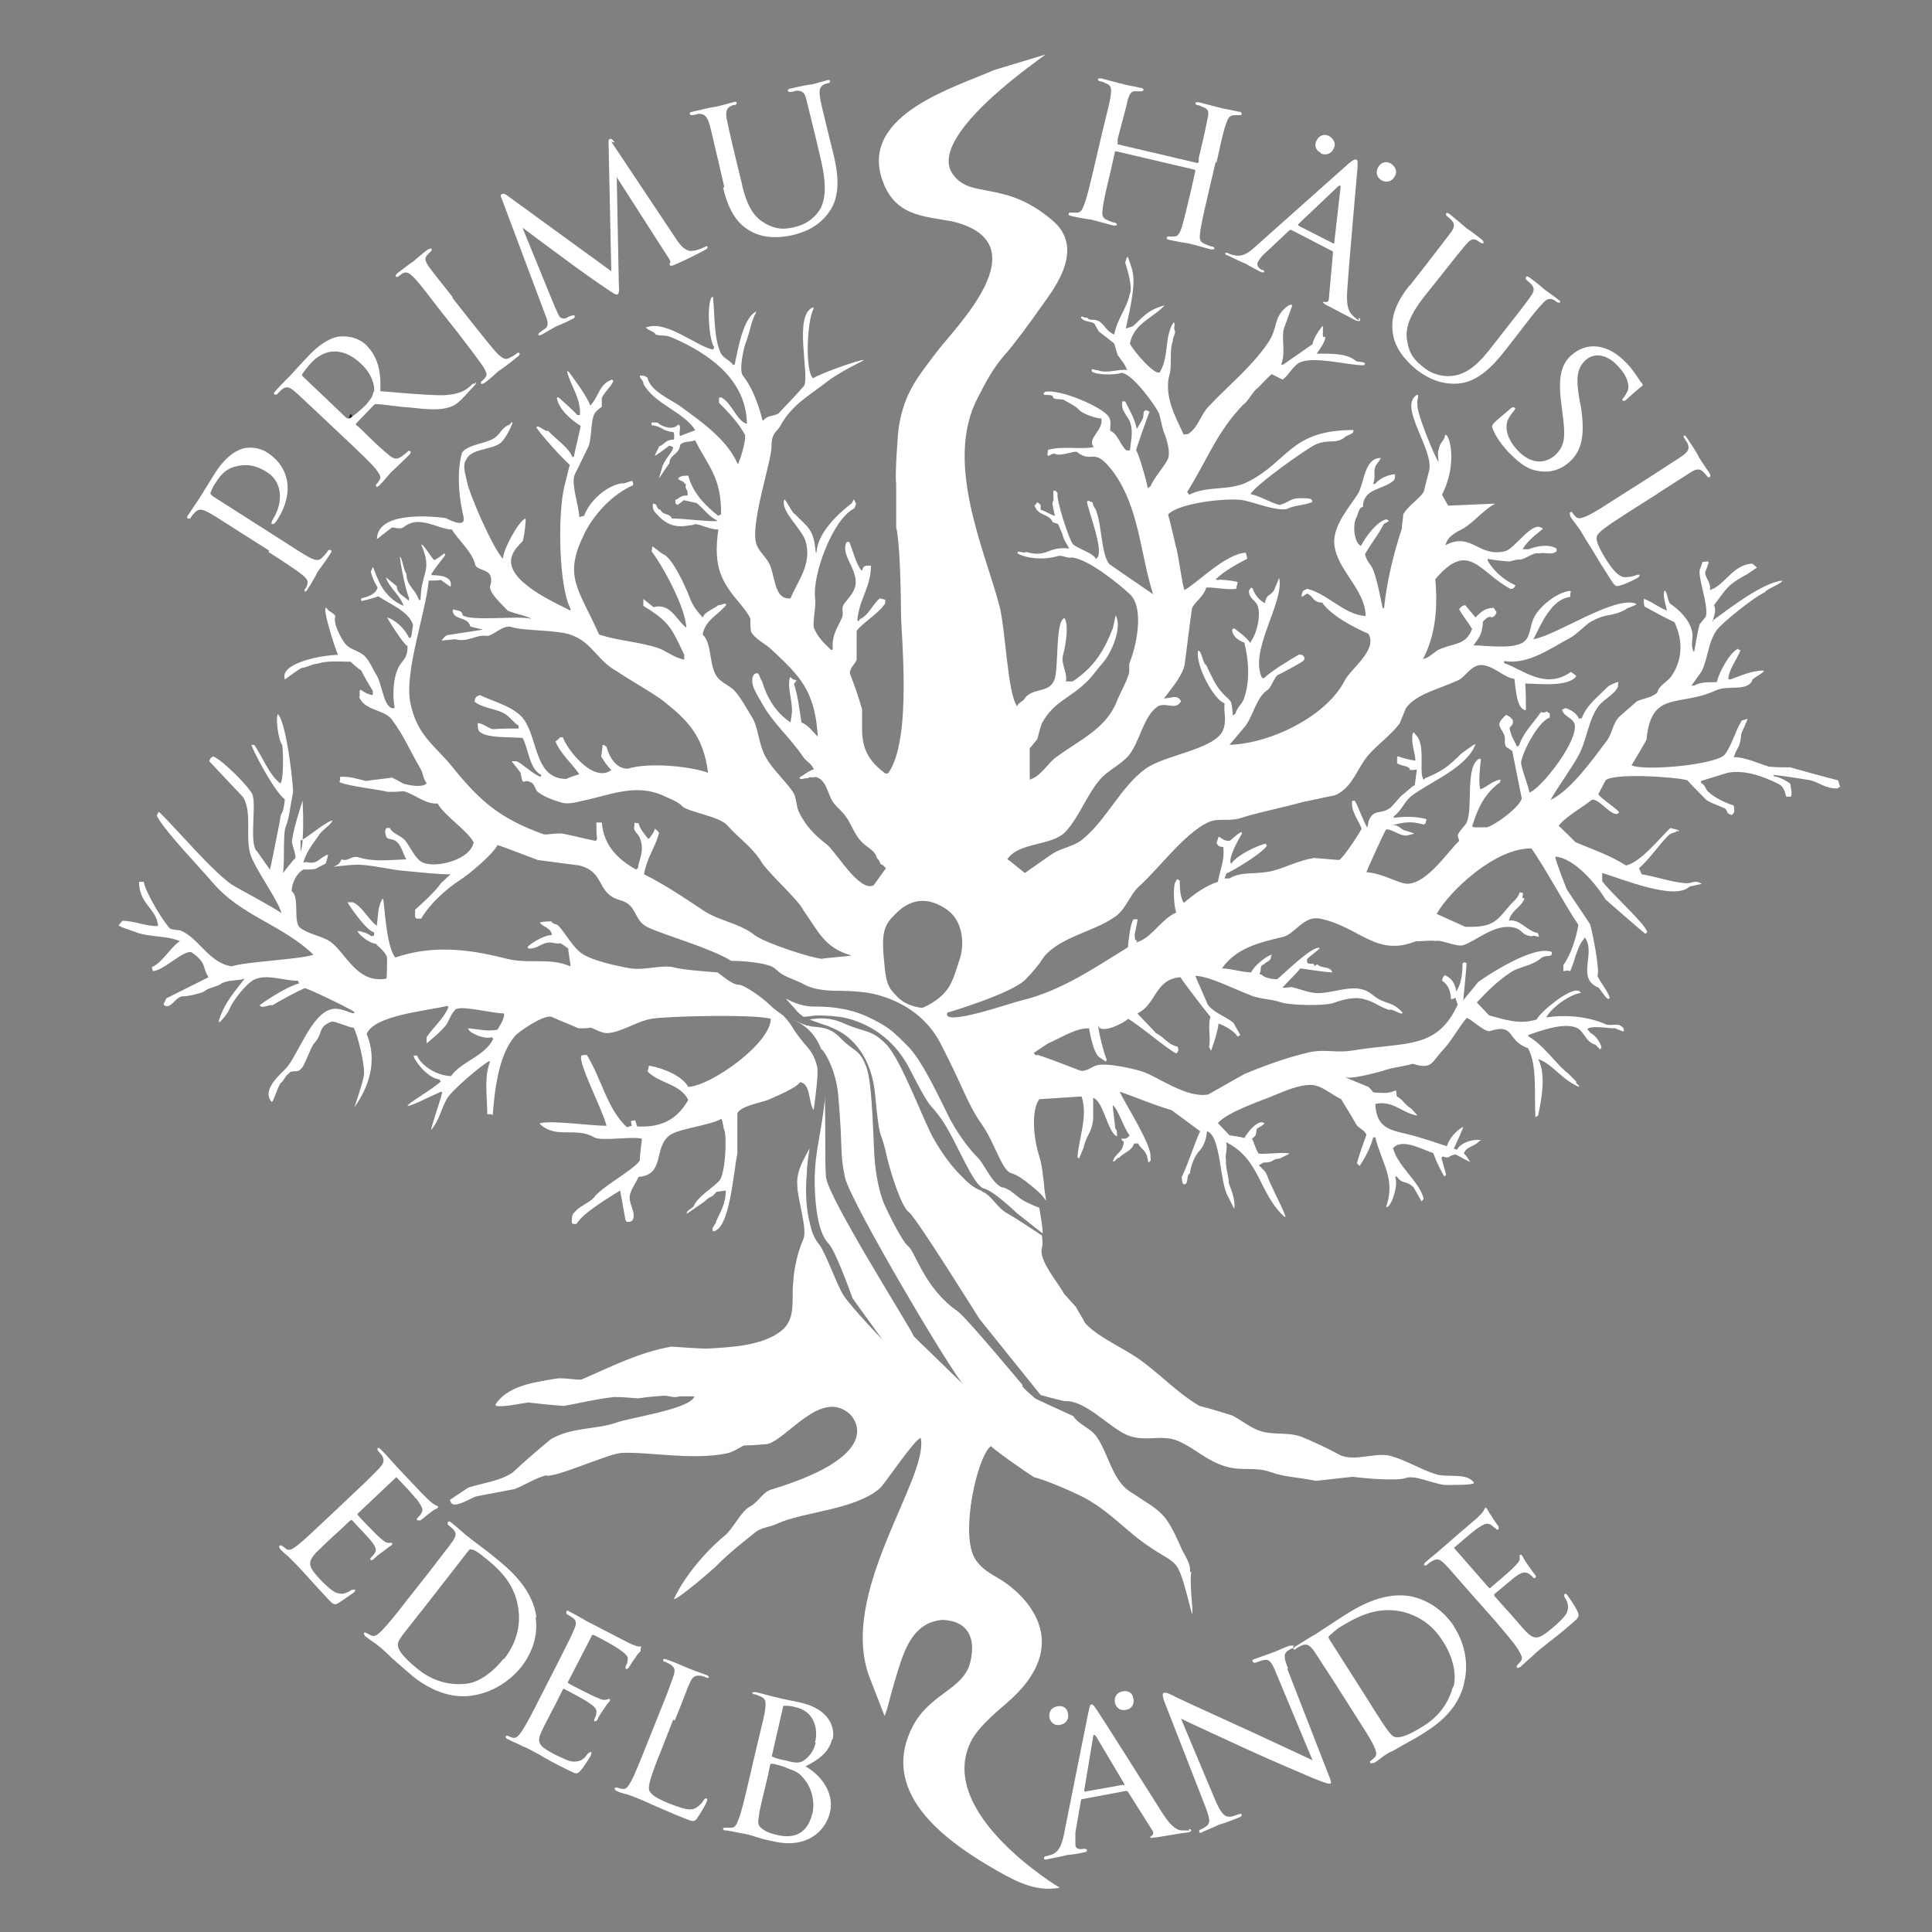
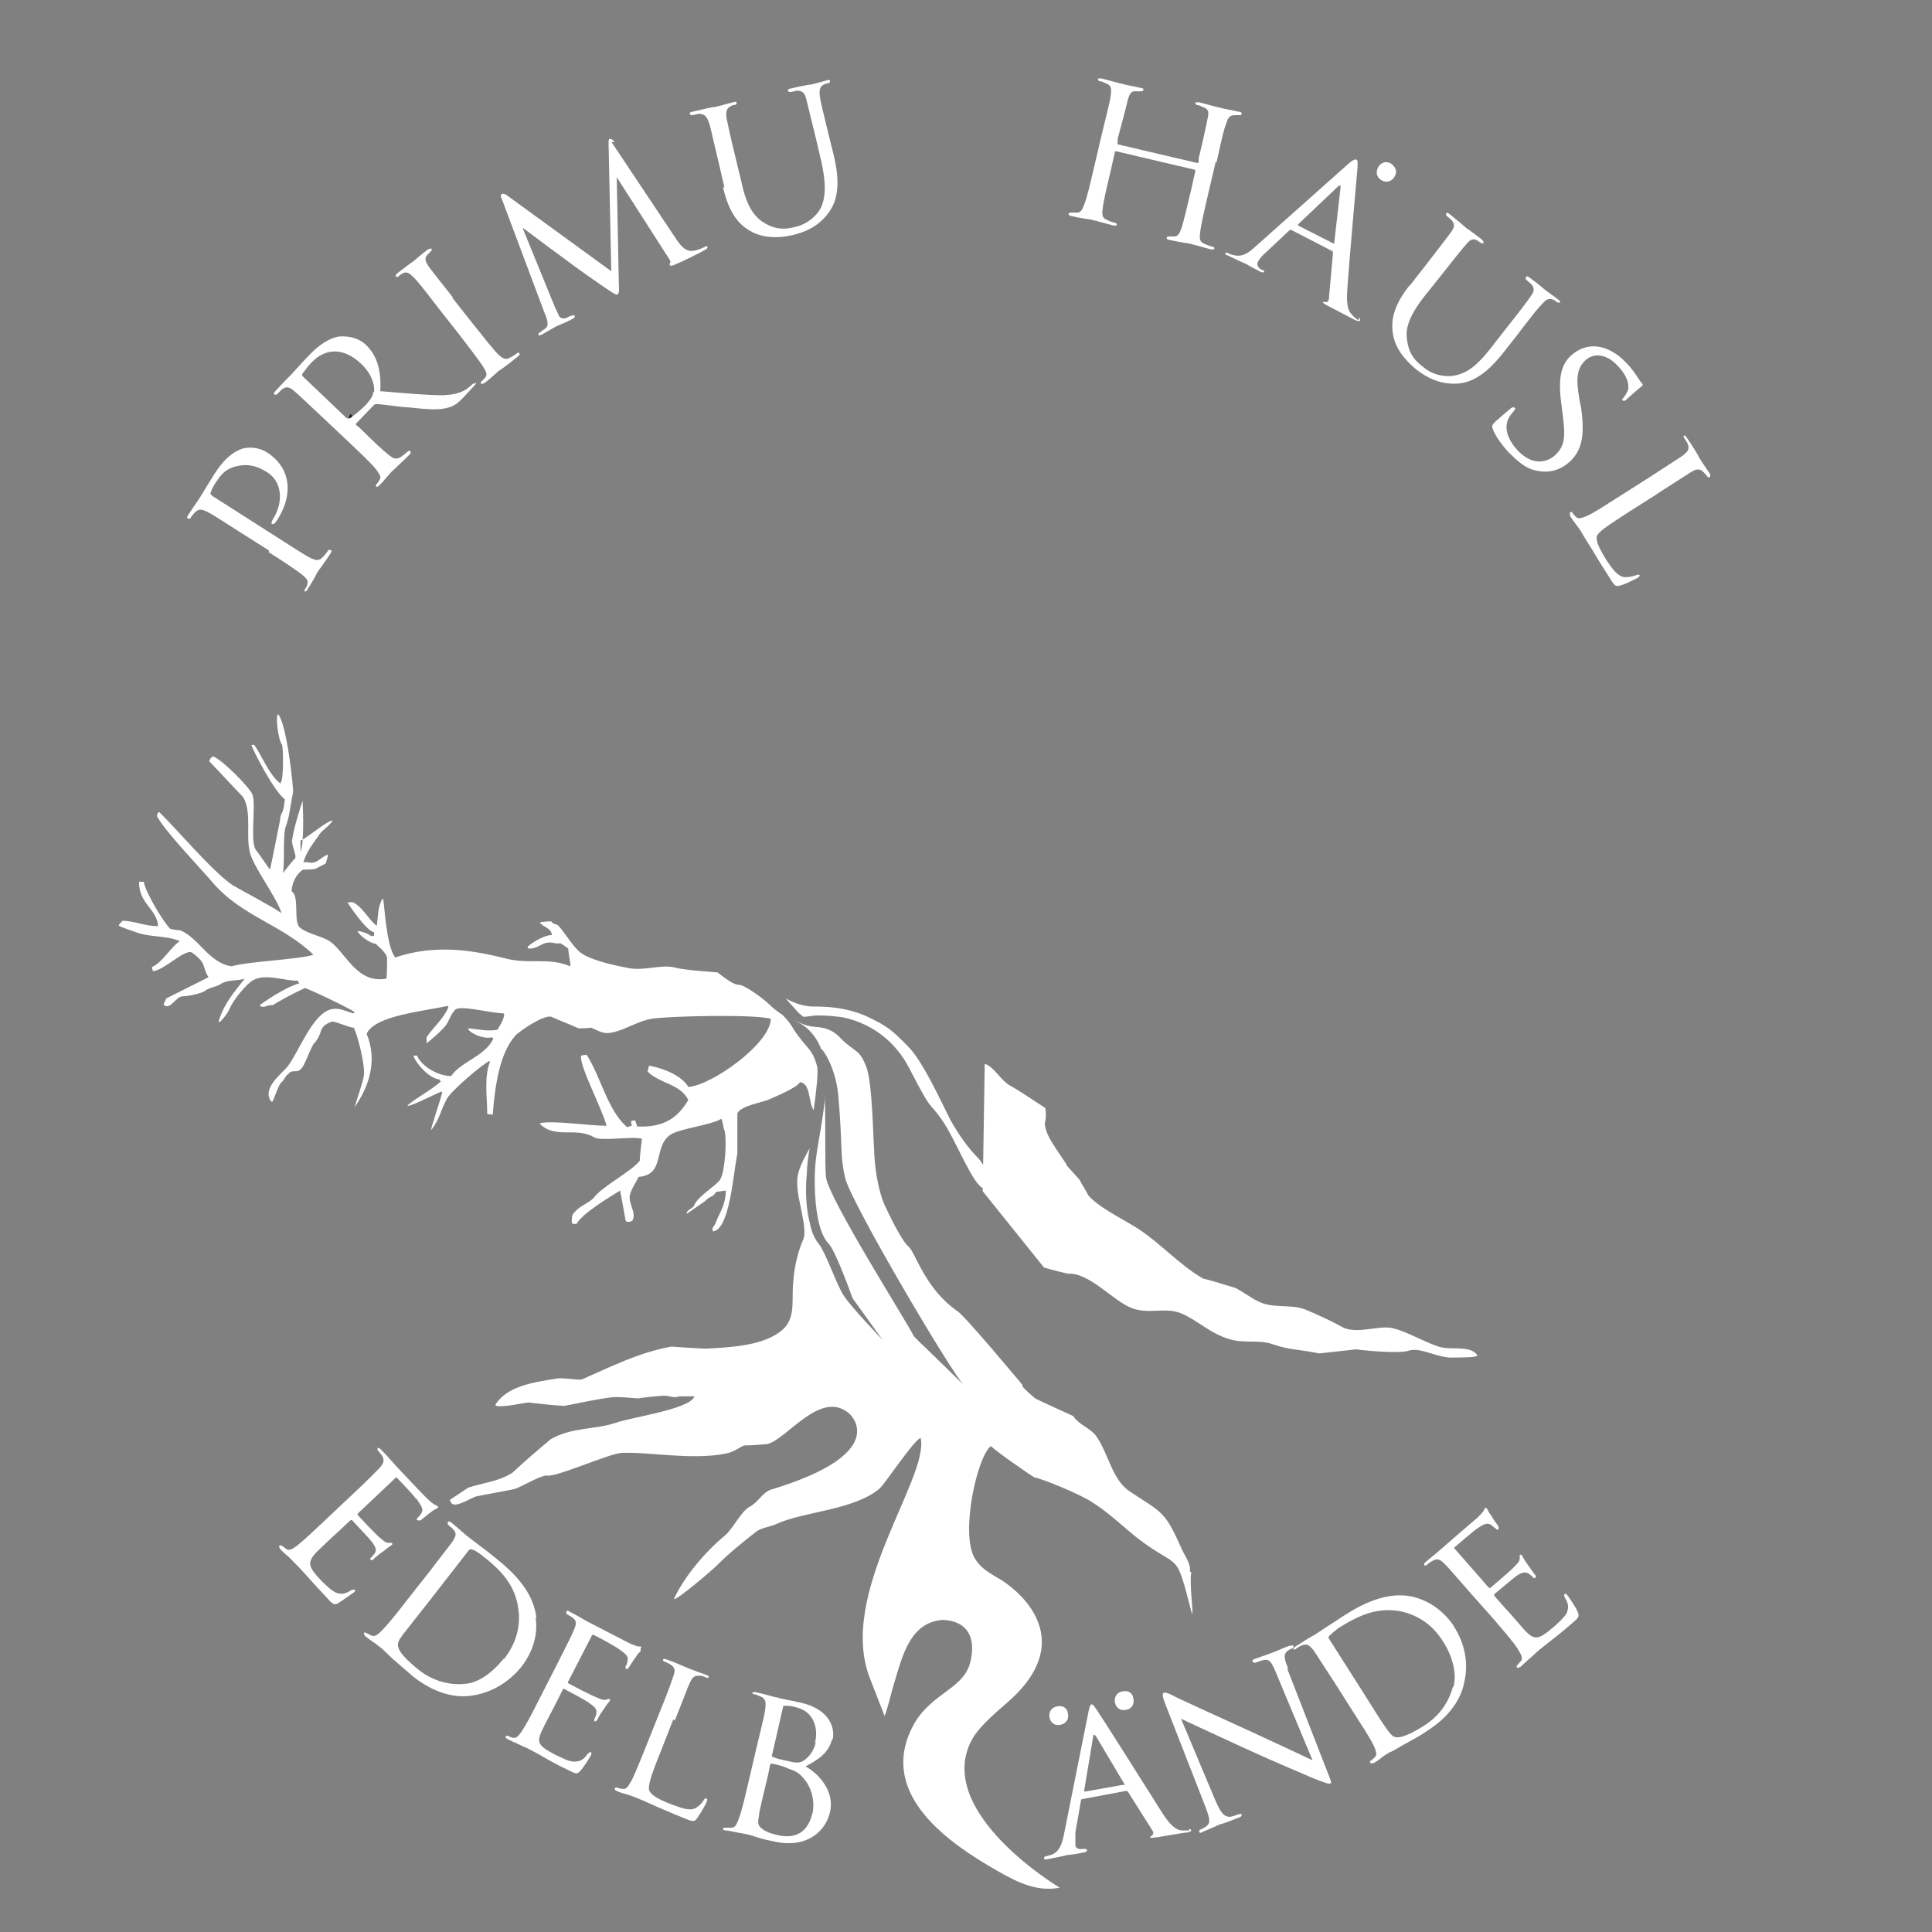
<svg xmlns="http://www.w3.org/2000/svg" id="Layer_1" viewBox="0 0 283.5 283.5">
  <rect x="0" y="0" width="283.5" height="283.5" fill="#808080" stroke="none" />
  <defs>
    <style>      .st0 {        fill: none;      }      .st1 {        fill: #1d1d1b;      }      .st2 {        clip-path: url(#clippath-1);      }      .st3 {        fill: #fff;      }      .st4 {        clip-path: url(#clippath);      }    </style>
    <clipPath id="clippath">
      <rect class="st0" width="283.5" height="283.5" />
    </clipPath>
    <clipPath id="clippath-1">
      <rect class="st0" y=".5" width="283" height="283" />
    </clipPath>
  </defs>
  <g class="st4">
    <g class="st2">
      <path class="st3" d="M78.7,237.3c-.6-4.7-4.8-7.7-7-9.5-1.3-1-2.8-2.1-3-2.3-.1,0-1.5-1.3-2.5-2.1-.3-.2-.4-.2-.5,0,0,0,0,.2,0,.3.2.2.6.5.7.6.7.7.5,1.1,0,1.9-.5.7-1,1.3-3.6,4.7l-3,3.8c-1.6,2.1-3,3.8-3.8,4.6-.6.6-1,.9-1.5.7-.2-.1-.6-.3-.8-.4-.1-.1-.3,0-.3,0,0,.1,0,.3.2.5.4.3.9.7,1.4,1,.5.4.9.7.9.7,0,0,.8.7,1.7,1.6.9.8,2.1,1.8,3,2.6,3.8,3,7,3.1,8.7,2.8,2.2-.3,5-1.5,7.2-4.2,2-2.6,2.4-5.2,2.1-7.2M73.9,243.4c-1.6,2-3.7,3.6-5.8,3.7-2.3.2-4.7-.5-6.7-2.1-2.6-2.1-3.1-3.1-3-3.8,0-.4.6-1.2,1-1.7.3-.4,1.9-2.4,3.7-4.7l5.6-7.2c.2-.3.4-.3.6-.2.3,0,1,.5,1.5.9,2.7,2.1,4.9,4.3,5.3,8.1.2,1.6,0,4.3-2.1,7" />
      <path class="st3" d="M122.2,255.2c.3-1.4-.2-4.4-4.9-5.4-1.3-.3-2.6-.5-3.2-.7-.2,0-1.9-.5-3.2-.8-.3,0-.5,0-.5.1,0,0,0,.2.2.2.2,0,.7.2.9.3.9.3.9.9.8,1.8-.1.9-.3,1.6-1.3,5.8l-1.1,4.7c-.6,2.6-1.1,4.7-1.5,5.7-.3.8-.5,1.3-1.1,1.3-.3,0-.6,0-.9,0-.2,0-.2,0-.3.1,0,.2.1.3.4.3.4,0,1.1.2,1.7.3.6.1,1.1.2,1.1.2.1,0,.9.2,1.8.5.9.3,1.9.5,2.4.6,4.7,1.1,7.6-1.3,8.3-4.3.7-3-1.6-5.6-3.6-6.7,1.7-.9,3.4-1.9,3.9-4M119.2,266.1c-.8,3.4-3.2,3.6-5,3.2-.5-.1-1.7-.4-2.3-.9-.8-.6-.7-.9-.5-2.2,0-.4.8-3.6,1.3-5.7l.3-1.5c0-.1.1-.2.2-.2.4,0,1.8.4,2.2.6.6.3,1.5.4,2.3,1.3,1.8,1.9,1.8,4.3,1.5,5.5M119.7,255.7c-.3,1.3-1,2.1-1.7,2.6-.7.5-1.3.4-2.9,0-1-.2-1.5-.4-1.7-.5-.1,0-.2-.1-.1-.3l1.6-7c0-.2.1-.2.4-.2.5,0,1.1.1,1.4.2,2.8.6,3.4,3.2,2.9,5.2" />
      <path class="st3" d="M174.6,268.6c-.3,0-.7,0-1.1,0-.6,0-1.5-.3-2.9-2.5-2.4-3.8-8.9-14.1-9.6-15.1-.4-.6-.6-.9-.8-.9-.2,0-.3.2-.5,1.2l-3.6,18c-.3,1.4-.7,2.5-1.9,2.9-.2,0-.6.2-.8.2-.1,0-.2.1-.2.3,0,.2.2.2.6.1,1.1-.2,2.5-.5,2.8-.6.3,0,1.8-.2,2.5-.4.2,0,.4-.1.4-.3,0-.1-.1-.2-.3-.2h-.3c-.5.1-1,0-1.1-.5,0-.5,0-1.2,0-1.9l.8-4.6c0-.2.1-.3.2-.3l6.4-1.2c.2,0,.2,0,.3.1l3.6,5.7c.3.4,0,.7-.1.8-.1,0-.2,0-.2.2,0,.2.5,0,1,0,1.9-.3,4-.7,4.4-.7.3,0,.6-.2.6-.3,0-.2-.2-.2-.4-.2M164.8,261.9l-5.6,1c0,0-.1,0-.1-.2l1.3-7.8c0-.4.2-.5.5,0l4.1,6.9c0,.1,0,.2,0,.2" />
      <path class="st3" d="M213.4,238.7c-1.8-2.7-4.1-3.9-6.1-4.4-4.6-1-8.9,2-11.2,3.5-1.4.9-2.9,1.9-3.2,2.1-.1,0-1.7,1-2.8,1.7-.3.2-.3.3-.3.4,0,0,.2.1.3,0,.2-.2.6-.4.8-.5.9-.4,1.2-.1,1.8.6.5.7.9,1.4,3.2,4.9l2.6,4.1c1.4,2.2,2.6,4,3.1,5.1.3.7.5,1.2.2,1.6-.2.2-.4.4-.7.6-.1,0-.1.2,0,.3,0,.1.3,0,.5,0,.4-.2.9-.6,1.4-1,.5-.3.9-.6,1-.6.1,0,1-.5,2-1.1,1.1-.6,2.4-1.3,3.4-2,4.1-2.6,5.2-5.6,5.5-7.3.5-2.2.3-5.2-1.6-8.1M213.2,247.5c-.6,2.3-2,4.3-4.2,5.7-2.8,1.8-4,1.9-4.5,1.6-.3-.1-.9-.9-1.3-1.5-.3-.4-1.7-2.6-3.2-5l-4.9-7.7c-.2-.3-.2-.4,0-.6.2-.2.9-.8,1.3-1.1,2.9-1.8,5.7-3.2,9.4-2.4,1.6.4,4.1,1.4,5.9,4.3,1.4,2.1,2.1,4.7,1.6,6.7" />
      <path class="st3" d="M69.7,56.3c0,0-.2,0-.3,0-.1.1-.3.3-.8.7-.6.4-1.4.9-3.6,1-2.4,0-5.5-.3-9.2-.6.2-3.5-.7-5.4-2.1-6.8-1.4-1.3-3.2-1.3-4.1-1.2-1.8.4-3.3,1.7-4.5,3-.6.6-2.2,2.4-2.4,2.6-.1.1-1.5,1.5-2.3,2.4-.2.2-.3.4-.1.5,0,0,.2,0,.3,0,.2-.2.5-.5.7-.7.7-.6,1.2-.4,1.9.2.7.6,1.2,1.1,4.3,4l3.5,3.3c1.9,1.8,3.5,3.3,4.2,4.2.5.7.8,1.1.5,1.5-.1.2-.3.5-.5.7-.1.1,0,.2,0,.3.1.1.3,0,.5-.2.6-.6,1.8-2.1,1.9-2.1,0,0,1.4-1.3,2.5-2.4.2-.2.2-.4.1-.5,0,0-.2-.1-.3,0-.2.2-.7.6-1,.8-.7.5-1.2.3-1.8-.2-.9-.7-2.4-2.1-4.3-4l-.5-.4c-.1-.1-.1-.2,0-.3l2.5-2.6c.1-.1.2-.2.4-.2,1,0,3.1.4,5,.5,2.6.3,4.3.4,5.6,0,.8-.2,1.4-.6,2.5-1.8l1.2-1.3c.4-.4.4-.5.3-.6M54.8,57.5c-.1.8-.7,1.4-1.1,1.9-.9.9-2,1.8-2.5,2-.2,0-.3,0-.4-.1l-6.4-6.1c-.1-.1-.1-.2,0-.4.2-.2.7-1,1.3-1.6,2.1-2.2,4.8-2.2,7.3.2,1.5,1.4,2,3,1.9,4.1" />
      <path class="st3" d="M199.4,47c-.3-.1-.6-.4-.9-.7-.5-.5-1-1.1-.8-3.8.3-4.5,1.4-16.6,1.5-17.9,0-.7.1-1.1-.2-1.2-.2,0-.4,0-1.1.6l-13.7,12.2c-1.1,1-2,1.6-3.3,1.2-.2,0-.6-.2-.8-.3-.1,0-.3,0-.3,0,0,.2,0,.3.4.4,1,.5,2.3,1.1,2.6,1.2.3.2,1.6.9,2.2,1.2.2.1.4.1.5,0,0-.1,0-.2-.2-.3h-.2c-.4-.3-.8-.7-.5-1.2.2-.4.7-1,1.2-1.4l3.4-3.2c.1-.1.2-.1.4,0l5.8,3c.1,0,.2.1.2.3l-.6,6.7c0,.5-.4.6-.6.5-.1,0-.2,0-.3,0,0,.1.3.4.8.6,1.7.9,3.6,1.9,4,2.1.3.1.6.2.7,0,0-.1,0-.3-.2-.4M195.8,35.6c0,.1,0,.2-.2.1l-5.1-2.6c0,0,0-.1,0-.2l5.8-5.5c.3-.3.5-.2.4.2l-.9,7.9Z" />
      <path class="st1" d="M147,213.9s-9.5-13.9-12.3-17.4" />
      <path class="st3" d="M174.6,230.6c.2-1.1-.8-2.4-1.2-3.3-2.5-5.7-2.9-5.3-7.7-8.5-2.5-1.7-3.1-5.6-4.8-8-.8-1.2-2.7-1.8-3.4-3,0,0-5.5-2.5-5.6-2.6,0,0-2.4-2-1.8-1.9,0,0-8.4-10.1-9.6-10.9-4.8-3.3-6.2-8.7-7.2-9.5-1-.8-3-5-3.5-6.1-.5-1.1-1.1-3.2-1.4-6-.3-2.9-.3-11.8-1.3-14.3-1-2.6-1.7-2.1-3.7-4.1-1.9-2.1-3.8-1.5-4.8-1.9-.4-.1.1.2-.4-.1-.2,0-1.6-.7-1.8-.7,0,0,0,0,0,0,0,0,2.9.8,4.2,4.5-.5-1.1,2,1.9,2.4,6.5.7,7.8.2,8.5,1,12.1.8,3.6,16.2,29.6,17.5,30.5l-7.4-7.2c-.5-1.3-12.6-20.3-12.9-23.4-.2-2.2,0-8.1-.2-12.1,0,.3,0,.6,0,1-.6,5.8-1.7,7.8-1.4,13.6.2,3.7.9,6.2,2,7.3,1.1,1.2,3.5,8,3.5,8l4.4,6.1s-4.7-4.9-5.7-6.5c-1-1.5-2.6-6.2-3.6-7.5-1-1.2-1.2-2.4-1.5-3.7-.3-1.3-.6-3.7-.3-6.8,0-1,.2-2.3.4-3.6-.9,1.7-2,3.4-1.8,5.5,0,1.9,1.5,6.3.9,7.8-.9,2-1.4,4.5-1.5,6.3-.3,2.8.5,5.5-1.9,7.3-2.8,2.1-7.3,2.3-10.9,2.5-.8,0-5.1-.3-5.1-.3-4.9.9-8.7,2.9-13.1,4.8-.5.2-2.7-.3-3.8-.1-3.8.6-7.2,1.2-8.9,3.8,0,0,0,.1.1.2,1.2.2,3.2-.3,4.7-.5,1.8.2,3.5.4,5.3.5,2.2-.4,4.6-1,7.3-1.3,1.2,0,2.4.1,3.5.2,1.3-.2,2.5-.3,3.8-.4.9,0,1.4.4,2.3.1h2.2c-.6,1.9-9.5,3.1-11.6,3.9-3,1-6.4.6-9.5,2.4-1.9,1.6-3.8,3.2-5.6,4.9-2,1.3-4.4,1.5-6.5,2.2-.9.6-1.8,1.2-2.7,1.8h0c.2.4.1.4.4.6.7.4,2.6-.8,3.4-1.1,1.9-.4,3.8-.7,5.7-1.1,1.4-.5,3-1.6,4.6-2,1.1.5,9.2-3.2,11.1-3.3,3.9-.2,10.2,1.1,15.3.1,1.1-.2,2-.9,2.7-1.2,1.1,0,2.3-.1,3.4-.2,2.9-.7,7.9-8.2,12.1-4.4,0,0,6.3,5.7-11.6,11.1-1.2.4-1.9,1.9-3.1,2.5-1.2.6-2.5,3.3-3.6,4.2-2.8,2.3-5.9,5.9-7.5,9.3,0,.6,6.1-4.6,6.4-5,1.7-1.7,3.7-3.3,5.6-4.8.9-.7,2.1-.7,3.1-1.2,3.9-1.8,11.4-2,15.1-5.2.7-.6,5-7.1,6-7.4,1.3,5.9-12.4,23-7.4,35.4.7,1.8,1.4,3.6,2.1,5.4.5-1.2.8-2.8,1.4-4.8,1.2-3.9,2.3-9,7.2-9.3,3.8.2,4.9,2.9,3.9,6.5-1.2,3.9-6.2,4.4-8.6,9.6-4.6,9.7,5.6,16.7,12.6,20.7,3.3,1.9,6,3.1,9.2,2.5,0,0-18.1-10.8-13.1-21.3.6-1.3,1.8-2.8,5.1-5.6,10.8-9.1,2.5-16.3-.5-18.2-1.6-1-3-1.6-4-3.3-2.1-3.7.4-14.9,2.4-16.4.8.8,5.4,4,6.4,4.6.9.1,6.6,2.4,8.4,3.6,2.3,1.4,4.7,3.7,6.7,5.3,6.4,4.9,5.5,1.4,8,11.1.3,0-.4-4.1-.1-6.1" />
      <path class="st3" d="M120,156.9c-.7-3.1-1.6-2.9-3.5-5.8-.5-.9-1.1-1.6-1.6-2.1-.7-.5-1.4-1-1.9-1.5-1.1-1.1-3.8-3-4.6-3s-1.9-.9-3.1-1.8c-2.3-.2-5.3-.4-6.6-.8-1.9-.3-4,.5-6.2.2-2.2-.4-5.4-1.1-7-2.1-1.3-.8-2.5-3-3.5-4.1-.5-.5-.7-.1-1.1-.7,0,0-1.4,0-1.7.2.6.7,1.6.7,1.8,1.8-1.3,0-3.5,1.5-3.6,1.8,0,0,.1.1.2.2,1.1,0,1.5-.5,2.4-.8,1.1-.3,1.4.2,2.2,0,.4.2.8.5,1.2.8-.1.1.4,2.5.3,2.6-3.3-1.4-6-.2-9.7-1.2-5.5-1.4-10.7-1.9-16-.1-1.4-1.7-1.6-8.4-1.8-8.6h-.1c-.7,1.3-.6,2.4-.8,3.9h-.1c-1.2-1-2-2.7-3.4-3.4h-.8c0,.1,2.7,4.2,3.9,4.4v.5c-.1,0-.3,0-.4.1-.4-.4-1.3-.7-2-.8-.2.2,1.5,1.8,2.7,1.9,0,.2,1.3,1,1.6,2,0,.2,0,3-.1,3.1-4.3.8-5.9-3.7-8.2-5.4-1.3-.9-3.3-1.1-4.5-2.1-1-.8,0-4.6-1.2-5.3,0-1.3.8-2.7,1.7-3.2.6,0,1.2,0,1.8-.1.5-.3,1-.5,1.5-.8.1-.4.4-1.2.3-1.3-1.3.5-1.5,1.5-3.1,1.1-.1,0-.3,0-.5.1.5-1.7,1.3-2.6,2.2-3.9.4-.8,1.7-1.5,2.1-2.3h0c-.7,0-3.2,2.1-4.4,2.8,0,.8-.2,1.5-.3,1.8v-1.7c.2,0,.2,0,.3-.1.2-2.3,0-5.6,0-5.7,0,0-1.3,3.9-1.5,5.6-.3.6.7,2.4.4,2.9-.2,0-1.7,2.1-1.8,2.1.3-.9,0-5.7.4-6.7.6-1.5.7-3.3,1.1-5.1.1-.5-.9-10.1-2.2-11.5-.4.2,0,3.8.6,4.5.2.9.2,5.2-.2,5.5v.2c-1.7-1.2-2.8-4.2-3.9-5.7h-.4c0,.4,3.2,6.7,4.9,8-.3,2.7-.6,1.6-.7,3,0,0-1.4,7.2-1.5,7.3,0,0-1.9-2.7-1.9-2.7-1.2-1,0-7-.7-8.4-.6-1.2-4.4-5-5.7-5.5-.4.2-.4.2-.6.7,1.7,1.8,3.3,3.5,5,5.3,1.3,2.3.3,5.6,1,8.2.6,2.2,4.1,6.8,4.6,8.8-1.2-.9-6-3.4-7.3-4.2-3-2.1-8.2-8.3-10.6-10.6-.2-.2-.3.4-.4.5,1.1,2.2,6.7,8,8.2,9.8,4.3,5,10.1,6.1,14.8,10.6-2.1.7-9.9,1-12,1.7-3.4-.5-4.8-4.2-7.6-5.3-.5,0-1-.1-1.4-.2-.9-.8-3.7-5.4-3.9-6.9h-.7c0,3.3,2.6,3.9,2.8,6.5-2,0-3.2-.7-5.2-.8-.2.2-.4.4-.6.7.2.2,1.7.7,2.3.9,2.2.9,4.5.5,6.7,1.4-1.3.8-2.6,3.2-4.1,3.8,0,.1,0,.3.1.4v.2c1.6,0,4.8-3.4,5.8-2.7,2.2,1.6,1.4,2,2.4,3.6,0,0-6.2,3.1-6.2,3.1-.1.3-.3.6-.4.9.9,1,1.8-1.2,2.8-1.2s2.9-.5,3.3-.8c.3-.4,2.1-.7,2.4-1.1,1.3-.6,2.2-.3,3.4-.7-1.5,2-2.9,3.4-3.8,6.2,0,0,0,.1.1.2.1,0,1.2-1.2,1.5-2,.5-1.2,2.4-3.6,3.5-4.2,1.9-1,4.7.2,6.5.1l.2.4c-2.2.6-5.7,3.1-5.8,3.2.4.6,1.2-.1,1.9,0,1.7-1,2.8-1.6,4.7-2.5.2-.1,6.5,2.9,7.3,3.5,0,0,0,.2-.1.2-1-.2-2-.9-3.3-.6-2.8.7-4.7,6.2-6.4,8.4-.8,1-3.7,3.1-2.5,5,.2.2,0,0,.2.2.2,0,.8-2.1,1.3-2.8.4-.2.7-1.1,1.1-1.3.6-.8,1.3,0,1.9-.8.4-.1,1.6-3.7,2-3.8,1.3-1.6.4-2.3,2.5-3.1.7,0,2.5.9,3.2.9.6,1.1,1.7,5.6,1.5,7-.1.9-1.4,4.7-1.4,4.7,2-2.8,3.5-6.7,1.8-10.8,1.2-2.7,8.4-3.3,11.9-4.1,0,0,0,.1.1.2-.7,1.7-2.2,2.9-3.2,4.4v.9s2.4-1.9,3-2.9c.4-.7.6-1.4,1.1-1.9.4-1,5.3.4,7.2.4,0,0,0,.1.1.2-.2,1-.6,1.5-1,2.2-1.5.3-2.9-.1-4.3-.2-.1.5,2.2,1.7,3.5,1.3,0,0,.1.2.2.2-1.2,2.6-4.8,3.4-6.2,5.5-2,0-4.4-1.5-5-3h-.5c-.1.4,1.9,3.3,3.8,3.5,0,.1.1.2.2.3-1.5,1.3-3.6,2.4-4.9,3.5,0,.4,3.1-1.2,4.9-2,0,0,.1,0,.2.1-.5,1.9-1.8,5.5-1.6,5.5,1.3-1.7,1.3-2.8,2.3-4.6.6-1.1,5-4.9,6.2-5.5,0,0,0,0,.1.1-.9,2.3-.4,5.2-.4,7.7h.6c0,0,.2.2.2.1.3-3.8.9-8.9,3.3-11.6.5-.6,4.1-3.1,5.3-2.8,1.3.6,2.7,1.1,4,1.7.6,0,1.2,0,1.8-.1.6.2,1.5.8,2.4.8,2.1-.1,4.2-1.7,6.5-2.1,2.2-.4,15.2-.7,17.5,0,0,3.6-8.7,9.8-12.1,10-.9-1.6-3.5-2.7-5.6-3.1h-.2c0,.3-.1.6-.2.8,1.7,1.8,4.8,1.8,6,4.2-1.5,2.6-3.6,4.1-7.5,3.9-.1-.3-.2-.6-.3-.9-.8.1-.6,0-.5.8l-.7.2c-2.9-2.6-3.8-7.3-5.9-10.6-.3,0-.5,0-.8.1-.5,1.1,3.2,8.1,3.7,10.3-2.5,0-7.6-.8-9.7-.4,0,0-.1,0-.1.1,2.3,2.3,5.3.4,8,2,1.1.6,5.5-.2,7,.2,0,.1-.4,3.1-.3,3.2-1.2,1.6-5.6,3.8-6.8,5.5-.8.8-2.1,1.2-2.8,2.1-.4.3-.4.9-.4,1.5,0,0,.1.2.2.2h.5c.9-1.6,4.8-3.9,6.4-4.9l.8,4.4c.2.2,0,0,.2.2.5,0,.5,0,.8-.2.7-1.2-.8-2.6-.3-4,.3-.9.9-1.7,1.2-2.4,4-.3,2.1-4.5,4.7-6.2,1.4-.9,5.9-1.4,7.4-2.3.2-.2.4,1.8.5,1.6.4,1.4.1,6.4-.7,7.4-.8,1-3.3,2.4-3.8,3.8-.2.3-1.2.7-1,1.1l2.6-1.8c1-1,1-.4,1.7-1.4l1.4-.2c0,2-.8,3.1-1.4,4.5,0,.4-.8,1.1-.5,1.3v.2c2.5-.2,3-8.6,3.6-11.4v-5.9c.4-1.1,3.5-1.6,4.5-2,1.1-.5,4.1-1.7,4.7-2.6,1.6.2,1.2,3,2,4.1.4-2.9.7-5.6.5-6.4" />
      <path class="st1" d="M160.5,155.4s0,0,0,0c0,0,.2.4,0,0" />
      <path class="st3" d="M147.2,174.3c-1.6-.5-2.7-3.4-3.7-4.4-1-1-2.5-2.8-4-5.5-1.4-2.7-4.1-8.8-6.4-11-2.2-2.2-2.8-2.8-6-4.3-3.2-1.4-6.3-1.4-7.7-1.4s-2.9-.5-4.1-1.2c.4.5.9,1,1.5,1.7.3.4.7.7,1.1,1,.7,0,1.4-.2,2.1-.2,1.5,0,3.1.2,3.1.2,0,0,6.7.6,10.3,7.5,3.6,7,2.7,4.6,4.8,7.6,2.1,3,4.6,9.8,6.2,10.1,1.5.4,4.8,3.6,4.8,3.6l3.8,3c0-1.1-.3-2.5-.5-3.8,0,0-.2,0-1.9-.8-1.6-.8-1.9-1.7-3.5-2.2" />
-       <path class="st3" d="M144.2,174.8c-1.5-.5-2.3-1.4-3.3-2.4-1-1-2.5-2.8-4-5.5-1.5-2.7-4.7-11.5-6.9-13.7-2.2-2.2-2.9-1.6-6.1-3-2.2-1-3.8-.8-5.1-.6.7.3,1.4.5,1.9.7,1.1.3,2.2.9,2.2.9,0,0,4.8,2,5.5,9.3.7,7.3.7,4.9,1.5,8.2.7,3.3,2.4,8.5,3.5,9.2,1,.7,10.3,15.6,10.3,15.6l9,11.2c1.3.4,3.5.9,3.5.9,3.2-.2,6.7,4.1,9.5,5.1,2.6.9,4.9-.3,7.3.8,2.3,1,4.1,2.9,6.9,3.7,2.3.7,4.3,0,6.5.8,2.3.8,3.8.7,6.7,1.3,1.7-.2,3.7-.4,5.4-.6,2.2.3,6.6.6,7.7.2,1.7-.6,4.5,1.2,6.6,1,1.2,0,3.4,0,3.5-.3-1-1.6-4-.7-5.7-1.3-2.4-.8-4.4-2.1-6.7-2.7-2.2-.5-5.3,1-7.5-.2-1.2-.7-4-2-5.5-2.6-2.4-.8-4.6,0-6.9-1.2-1-.5-2.2-1.4-3.2-1.9-1.6-.5-3.2-1-4.8-1.4-3.7-2.2-6-5-9.5-7.3-2-1.3-5.8-3.1-7.3-4.9-.4-.8-.9-1.5-1.3-2.3-.6-.7-1.2-1.3-1.8-2-.6-1.3-3.8-4.9-3.2-6.7.1-.4.1-1,0-1.8-1.8-1.2-4.1-2.7-5-3.2-1.6-.8-2.4-2.8-3.9-3.3" />
-       <path class="st3" d="M212.5,74.2l-.9-1.6c2.7-5.4.6-10,.4-8.5-.2.7-.8.9-.9,2-.2-.2,0,1.9,0,1.7-.3-.2-3.4-7.4-3.1-8.6-.2-.2.3-1.1,0-1.3-3,1.6,2.5,8.1,1.7,11.2l-.8,3.1c-.8,1.2-2.3,2-3,3.3,0,.7-.2,1.4-.2,2.1-1.2,3.6-2.2,7.7-2.6,11.6,0,0-.1,0-.2.1-.3-1.5-.9-4.6-1.5-5.9-.3-.6-.9-1.1-1.1-2.1,1-1.7,1.8-2.6,2.7-4.3,0-.2.8-.4.8-.6-.1,0-.2-.1-.3-.2-1.4.2-3.2,2.7-3.8,3.9-1-.4-1.3-3.2-.6-4.3.2-.4.3-1.4.9-1.4,0-2.8,3-2.5,4.5-3.9.2-.2.2-.4.2-.9-1,0-2.4.7-2.9,1.4h-.3c.4-1.1,0-1.5.3-2.5,0-.2.9-1.2.8-1.3-2.4,0-2.4,3.6-3.3,5.2-1.1,1.8-3.8,4.7-3.5,7.5.4,3.8,4.5,6.5,4.6,10.5-3.2-.2-5.6-3.3-8.6-4-.2.1-.4.2-.6.3-.1.3-.2.4-.2.9,0,0,.8-.5.8-.5.9.3.9,1.4,2.2,1.3,1.3,1.9,4.5,3.6,6.8,4.6,1.4,2.4-2.6,5.1-3.5,6.9-2.6,5.1-10.7,9.2-16.9,9.4.8-.9,1.5-1.8,2.3-2.7,1.2-1.6,1.6-4.1,3.2-5.3.6-.2,1.1-2.1,1.7-2.3.1,0,3.6-1.9,3.6-2,.2-.2.2-.1.2-.5,0-.1-.2-.3-.3-.4-.2,0-.3,0-.4-.1-1.1.6-4.5,2.7-5.2,3.5h-.3c-2-4,3.3-11.1,2.5-14.7l-.7,1.7c-.6,1.1-1.1.5-1.4,2-.8-.4-1.5-1.2-1.8-2.2,0,0-.2,0-.2-.1-.1.1-.2.3-.3.4-.2.9.7,1.4,1.1,2,.8,1.3,0,4.5-.9,5.6v.2c-.7-1-1.5-1.5-2.4-2.2-.1,0-.2.1-.3.2,0,.9.9,1.6,1.8,1.9.6,2.5.9,5.6-.1,8.3-.3.8-1,1.2-1.2,2.1-.1.1-.3.2-.4.3-.2-2.7-.2-1.8-1.7-3.5-.8-.9-1.5-2.4-2.2-3.9-.5-.2-.7-2.3-1.2-2.1-.4,2.2,2.4,7.3,3.9,7.7-.2,1.2.4,2.6-.3,4.1-1.4,2.7-8.5,3.5-11.3,5.5-3.7,2.7-5.7,7.5-9.3,10.4-1.2,1-3,1.2-4.4,2.1-1.3.9-2.6,1.8-4,2.8-.1,0-2.4-2-2.6-2,1.7-2.6,6.6-1.9,8.6-4.1,2-2.2,3.1-5.4,5-7.6,1.1-1.3,2.9-2.1,4.1-3.4,1.7-1.9,2.2-5.7,4.2-7.2,1.2-1,2.8.6,3.6-.9-.5-1-1.3-.5-2.5-.4,1-1.4,2.5-3,3-4.8.4-2.8.7-5.6,1.1-8.4.3-.9,1.8-1.8,2.1-3.1,1.7,0,3,.4,4.4.2,0-.3.2-.7.2-1-.7-.2-2.4-.4-2.9-.3-.1,0-.2,0-.3-.1,1.1-1.1,3.2-2.3,4.6-3,0-.3-.1-.6-.2-.9-3,.2-6.8,4.2-9,5.5-.5-1.6-.8-5-1.3-6.6-.2-.9-.8-3.5-1.1-4.5,1.5-1.7,8.8-2.5,11-2.1,1.6.3,4.8,1.6,6.4,1.3,1.2-.6,2.4-.5,3.7-1,.2-.5-.2-.6-1.7-.6s-1.6.6-3,1c-1.1-.2-3.1-1.4-4.3-1.6.7-1.3,7.7-6.3,9.4-7.2,2-1,3.1,0,4.5-1.2.4-.3,1.3-.4,1.2-1-9.3,0-9.5,4.6-15.5,7.6-2.7,1.4-5.9.5-8.6,1.9l-.3-.4c3.1-5,4.3-8.7,8.2-12.8.6-.3,1.6-2.2,2.2-2.5.6-.6,1.3-1.4,2-2l1.6.8c.9-.6,1.5-2,2.5-2.5,2.1-1,7,.4,9.4.4.2-.2,0,0,.2-.2,0-.4-1.2-.2-1.4-.5-1.4-1.1-3.7-1-5.7-1,1.7-2.3,1.3-2.7,1-2.4-.2-.4,0-.9-.1-1.7,0,0-1.3,1.5-1.5,2.7-1.4,1-2.9,2-4.3,3h-.3c.7-1.9,0-3.6.4-5.3.4-1.1.8-2.2,1.2-3.3,0-.6-1.1.3-1.5.8-1.2,1.5-.7,2.7-2.1,4.7-2.4,3.5-5.8,6.2-8.7,9.3-1.2,1.3-1.5,3.1-3,4,0,0-.6,0-.6.1-.9-2.1-2.8-5.1-2.2-8.4.6-1.8,0-3.6.6-5.4,0-.7.4-.8.3-1.5-.3-.4.2-1-.2-1.2-1.4,2.2-.6,4.9-2,7.3-.6.7-4-3.2-4.4-4.2.6-3,3.5-3.8,5.1-5.6h0c-2.6.7-3.2,1.8-4.7,3.1,0,0-1,.3-1,.3,1.7-7.5,1.2-7.9.3-10.5-.3.1-.2.5-.4.8.4,1.3,1.1,3.6.7,4.6-.6,2.5-1.8,3.5-2.3,6-1.2-.5-1.4-1.5-2.3-2-.8-.4-1.2.1-1.7-.5-.6.1-.7-.4-.9,0,.5.7,1.5.5,2,.9.2.4.4.7.6,1.1.8.6,1.5,1.2,2.3,1.8.2.6.3,1.1.5,1.7.4.6,1,1.2,1.3,2,0,0,.1.2.2.2-1.5-.2-3,.6-4.5,0-.2.1-.6-.2-.8-.1v.3c.5.5,3.3.6,4.4.2,1.6.2,4.8,4.6,5.5,6,.2.9.4,1.8.7,2.8.3.6,1.1,3,.5,4-.7,1.3-1.9,2.5-2.5,3.9-.1,0-.2.1-.3.2h-.1c0-.5-1.4-5.4-1.7-5.5,0-.2,1.9-5.6,2-5.7-.1,0-.3-.1-.4-.2-.7,0-.4.6-.6,1.2,0,0-.8,1.5-.9,1.5-.3-1.5-1.2-3-1.7-4h-.4c-.3,1.5.9,2.1,1.2,3.3.4,1.3,0,2.8-.1,3.9h-.5c-.9-.7-1.2-2.4-2.4-2.9,0-.5.2-1.6-.2-2-.6-1.3-7.1-4.2-9.4-3.7,0,.1-.1.2-.2.3,0,.3,1.3,0,1.4.4,0,.6,1.5.2,1.8.6.4.2,1.7.9,2,1.3.3.5,2.4,1.3,3.3,1.3.4,1.7-2.2,3-1.1,4.2h0c-1.8.4-4.4-.2-6.7.4-.1,0,0,.6-.1.6,0,.7.6-.2,1.1,0,.8.4,2.6-.4,3.2-.3,2.4,1.9,2.4-1,5.4,3,3.8,5.3,3.9,11.9,5.8,17.9-1-.7-5.4-3.7-6.4-4.4-1.2-1.4-1.1-5.5-1.9-7.7-.2-.7-.4-.5-.6-1.4-.3,0-.3-.2-.6-.2,0,0-.1,0-.2.1.1,1.2,2.8,7.8,1.3,8.4-.4-.9-2.8-1.5-3.4-2.2-.6-.8-2.5-6.7-2.2-7.4-.1-.1-.2-.3-.3-.4h-.3c-.1.2,0,1.3,0,1.4-.3.4-.1.9,0,1.4,0,.1.2.8.2.9-.5-.1-1.6-.8-2.1-.9v-.7c-.2-.2,0,0-.2-.2-.1,0-.2-.2-.3-.2-.1.2-.3.4-.4.5.6,1.5,1.7,1.1,2.5,2.1.2.7.9.2,1.1.9l.5,1.2c.2.9.6,1.3,1,2.1-3.2-.4-3.1,1.4-6.3.5-.5.3-1.3-.4-1.3.2,1.4.8,3.9,1,5.9.4.7-.2,1.4.4,2.1.2,2.5.3,6.9,3.9,8.5,5.4,2.2,2.1.9,7.8-.1,10.2v1.3c-.4,1.4-1.3,2.9-1.9,4.4-1.6,3.9-5.6,5.6-8.8,8-1.3.9-2.2,2.8-3.9,3.3,0-.8,0-4.4,0-4.6.4-.4.7-.9,1.1-1.3.2-.8.4-1.6.7-2.4,1.7-3.1,4-3.6,6.4-5.9.9-.8,1.6-1.9,2.4-2.8,1.2-1.2,3.1-5.3,2-7.1l-.4,1.9c-1.4,3.5-2.8,5.7-5.9,7.8h-1c.3-1.3-.8-2.6-.4-3.9.5-2,.8-4.5.2-5.4-1.4.4-.8,7.4-1.5,9.1-.8,1.9-2.9,1.1-4.2,2.5-.3.6-.9.7-1.2,1.2v.2c-1.5-1.8-1.7-11.4-2.7-15-2.2-8.2-8-20.8-3.2-30.2,1.3-2.5,2.2-4.3,4-6.4,1.2-1.3,4-5.1,5.1-6.7,1.5-2.2,7.1-8.6,2-13-7.2-6.2-12.2-3-14.8-7-3.6-5.7,13.5-17.1,13.7-17.4l-7.6,2.3c-5.3,2.4-19.5,6.4-16.4,15.9,1.8,5.6,6.2,5.5,10.4,6.3,13.1,3.2.3,15.6-2.4,19.2-2.6,3.5-4.7,5.8-5.5,10.9-.2,1.2-.6,7.6-.4,8.3,0,1.4,0,5.1,0,6.5.5,1.7.7,8.9.7,12.3s1.7,18.9-1.9,23.8h-.4c-2-1.5-3.4-3.2-3.4-6.4v-3c-.5-1.8-1.1-3.5-1.8-5.3,0-.8.8-1.4,1-2v-4.2c.4-.8,3.3-2.7,4-3.8.2-.2.2-.3.2-.8l-.8-.2c-1.1.9-1.6,2.5-3,3.1v.2h-.3c.2-3.1,2-4.9,2-8.1h-.2c-.7,0-.9,0-1.1.7h-.1c-.8-.9-1.3-3.1-1.8-4.2-.1,0-.3,0-.4.1-.9,1.9,1.8,4,1.3,6.4-.3,1.2-1.1,1.8-1.7,2.7-.4.7,0,1-.2,1.8-.6,1.5-1.6,2.6-1.4,4.8,0,0-.1,0-.2.1-1.1-1-1.9-1.8-2.5-3.1-.4-.6.3-3.3.1-4.5-.4-3.7,2.7-11.6,5.6-13.1.3-.2.3-.4.4-.8-.1-.2-.2-.4-.3-.6-.1,0-.3.7-.4.6-1.9,1.5-4.9,4.2-5.1,7.2h-.1c-.3-3.6-1.2-3.7-3.1-5.7-.3,0-1.2-2-1.5-2.1-.7,1.6,2.5,4.2,3.1,6.1,1,3.4-1.2,5.9-2.2,8.4-2.6.3-2.2-3.8-3.3-5.4-.5-.8-1.3-1.5-1.7-2.5-1-2.8,2.2-12.2,2.2-14.3s.7-2.1,1.3-3.1c1.7-3.2,4.5-4.6,7-6.6,1.2-.9,3-1.9,4.8-2.8,2.2-1.1-5.1,1.3-7,2.4-1.2-1-.9-8.6.1-10.2,0,0,0-.1-.1-.2-2.9,1.1-.5,9.7-1.3,11.5-1.2,1.4-2.5,2.7-3.8,4.1-1.1.5-1.5.2-2.2,1h-.1q-1.1-4.3-2.9-6.6c-.6-.7.1-4.1.5-5,.8-2.3.6-2.6,1.5-4.4h0c-1.9.8-2.7,5.4-3.2,7.8,0,0-.2,0-.2.1-.5-.8-1.5-1-1.9-1.9-1-2.3-.8-5.8-1.1-8.2-1,.4-.6,6.6.2,7.4,0,.1-.1.3-.2.4-2.4-.5-6.8-4.3-9.6-3.3h-.2c0,.4,1.4.7,1.4,1.1,1.2.3,1.3-.1,2.8.6,4.7,2.1,10.5,5.8,10.6,12.5-1.5-.4-2.2-3.1-3.8-3.9-.1,0-.2,0-.3.1v.7c1.3,1.3,2.8,2.9,3.7,4.5.5.4-.5,3.6-.8,4.2v.2h-.2c-1.6-3.6-5.4-6.2-8.4-8.4-1.4-1-4.4-2.2-4.8-4.2-.4-.2-.4-.3-1.1-.3-.1.4.6.8.5,1.2,1.6,3,5.9,4.1,7.6,6.8,0,.1-2.2.8-2.2.9-.3-.4.3-1.6-.3-1.7-.7.9-2.5.3-3-.3h-.9v.4c1.5.1,1.6.9,3.2,1,.2.4.1.5.1,1.1-1.3,0-1.3.7-2.2,1,0,.2-.6,1.1-.6,1.4.5-.3,1.7-1.2,2.1-1.5.2,0,.4.2.6.2-.2.9-1,1.4-1.6,2.8,0,.1-.5,1.7-.5,1.8,0,0,1.4-2.1,1.5-2.2.1-1.4,1.4-1.2,1.6-2.7.4-.6,1.5-.4,2.2-.7,1.8,3.7,3.9,5.4,3.8,10.9-.1,0-.3.1-.4.2-1.8-1.4-3.8-3.4-4.4-5.9-.7,0-1.1,0-1.5.4,0,.3.9.4.9.7.5.2,0,.3.3.9.2.2.2.4.2.9-.8,0-1.1.2-1.6.6h-.2v.6c.1,0,.2.1.3.2.3-.2.6-.4.9-.7.6.1,1.3.3,1.9.4,1,.8,1.9,2.1,3.1,2.6-.3.3-5.7-.4-6.7-.3-.4-.9-1.3-.4-1.7-1.3-.7-.1-.3-.9-1.1-.9-.1,1.1.3,1.2.9,1.9,1.1,1.1,2.4,1.7,4.4,1.3.3,0,.7-.1,1-.2,1.1.2,2.1.8,3.3.8-.8,5.6.5,7.7,3.2,10.9.5.6,1.3,1.6,1.5,2.2,0,.6,0,1.2.1,1.9.6,1.1,2.2,1.8,3.1,2.7,3.9,3.7,6.3,5.8,6.7,12.7-.8-.8-1.3-1.6-2.4-2.1-.3-1.8-.5-3.9-1.1-5.6.4-.8.7-.3,0-.7-.2.1-.4-.4-.6-.3-.4,1.7.4,3.3.3,5.2,0,0-.2,1.4-.2,1.4-3.1-2-4-5.5-4.2-6.1-.2-.1-.4-1-.6-1.1-.4,0-.3,0-.6.2-.8,1.3.7,3.2,1.2,4.2,1.6,2.9,4.1,5,6,7.8.4.7,1.3,1,1.6,1.9-.9.3-1.4.8-2.1,1.2.2.5.7,0,1.2.1.4-.3.7,0,1.1-.2,1.6.3,1.8,2.3,2.5,3.5.4.7,1,1.1,1.5,1.7,1.2,1.2,1.6,3.1,2.8,4.3.8.9,2,1.2,2.3,2.5.4.1.4,1,.8.9l.5.5-1.8,2.5c-2.1,1.1-5.5-4.9-6.9-6-1.7-1.3-3.1-2.7-4.1-4.8-.4-.9-.3-2-.8-2.8-1.3-2-3.7-3.9-4.5-6.2-.7-1.8-.7-3.6-1.7-5.1-.7-1.1-1.8-3.2-2.8-4-.7-.5-1.7-1-2.2-1.7-1.2-1.7-.7-4.9-2.1-6.2.4-2.2,2.4-2.9,3.5-4.4-.4-.3-.5.1-1.2.1-.7.6-1.9.9-2.3,1.8-.8-.9-1.4-1.6-1.9-2.9-.6-1.6-2.5-5.8-3.9-6.4-.2,0-1.5-1.2-1.6-1.1,0,.2,0,.4-.1.7,1.5,1.9,5,8.2,5.1,11.2-1.4-1-2.3-3.7-4.8-3l-1.5-1.2v1c3.7,2.3,4.1,3.1,6,7.2v.7c-1.5-.3-2.5-1.2-3.8-1.7-3.1-1-5.7-1-8.7-2-3.1-6.9-5.3-8.5-2.1-14.9,1.4-2.8,4.1-5.7,7.1-7,0-.2,0-.4-.1-.6-.3-.1-1.3.5-1.5.3-2.5.4-4.9,2.8-5.6,4.8-.2,0-.4.1-.7.2-.1-1.9-1.2-4.8-.7-6.2.7-1.4,1.4-2.9,2.1-4.3.4-1.3.3-3.3.7-4.4.2-.7,1.2-1.3,1.2-1.3v-1.3c.4-.9,1.4-1.7,1.7-2.5-.2-.2,0,0-.2-.2-1.8.6-1.9,2.3-3,3.6-.1.2,0,0-.2.2-.5-1.5-3.2-5-3.2-5h-.2c.6,2.3,2,3.8,1.9,6.4h-.4c-.3-.4-2.7-2.6-2.8-2.6,0,0-.1,0-.2.1.3,1.7,2.1,3.2,3.5,4.1-.3,1.5-.7,3-1,4.5,0,0-.1,0-.2.1-.5-1.4-2.5-2.7-3.6-3.9-.3.3-1.5-1-1.7-.5.3.7,4.2,5,4.9,5.5-.3,1.1-.5,2.1-.8,3.2-1,4.2-.8,14.7.9,17.9v.3c-2.1-1.1-9.8-4.4-8.6-8,.3-.9,1-1.6,1.6-2.2.3-1,.5-3.3.4-3.3-.9.2-3.3,4.5-3.3,5.9-1.4-1.4-4.9-9.3-5.3-11.4-.2-.9-.7-2.5-.1-3.1.5-1.6,3.6-1.5,4.9-2.4.9-.6,1.9-2.9,1.9-3.1-.2-.2-.4.5-.7.4-1,.6-1.1,1.3-2,1.9-1.2.8-3.8.9-4.7,2.1,0,0-1.2,3.4.2,9.4.5,2.1-2.9,0-2.7.2-2.5-.3-9.9-.9-10,3.1.1,0,2.2-1.8,2.3-1.7,2,.4,1.2-.2,2.9-.7,2-.5,4.2,1,5.8,1,.9,1.5,3,3.3,3.4,5.1.2.9,2,.7,2.3,1.8.3,1.4-.5,1.2.2,2.4.4.7,1.7,2,2.2,2.5,0,.3,3.5,1,3.5,1.3-1.7-.5-8.7.4-10-.5-.2-.9-.8-.6-1.4-.9,0,0,0,.2-.1.2.2,1.5,2.2.8,2.6,2.3,0,.1,1.7.4,1.8.5l-5.2.8c-.4.2-.5.4-.8.8l2-.2c1.8.5,3.1-.7,4.5-.5.9.2,2.5-1.7,3.7-1.3,1.7.6,6.9.4,8.9,1.2,3.1,1.2,3.7,3.7,6.6,5.3,1.1.8,6,3.6,7,4.5,3.4,2.7,5.7,5,6.4,10.4-2.4-.9-8.5-1.6-11.8-.6-1.7,0-2.7-1.7-3.1-3.2-.1-.1-.3-.2-.4-.3,0,0-.1,0-.2.1,0,.5-.1,1-.2,1.6.5.8.9,1.4,1.5,2-2.7,2-6.6-3.2-7.1-4.8h-.4c-.2.2-.4.4-.7.6.8,1.9,2.4,3.2,3.5,4.8-.6.2-1.3.4-1.9.7-4.4,0-4.2-5.2-5.9-8.2-1.2-2.3-4.5-3-6.8-4.1-.5.2-.6.2-.8.9.8.9,3.1,1.1,4.2,1.7.9.4,1.5,1.4,2.3,1.9v.4c-1.2,0-2.5,0-3.8.1-.8-.2-1.3-.8-2.2-.9,0,.7,0,.8.2,1.2,1,1.1,4.8.8,6.4,1,.8,1.5,1,4.6,2.7,5.4,0,.1,0,.2-.1.3-1.4-.6-2.3-1.7-3.5-2.3h-.7c-.1,0,1.4,1.7,1.3,1.8.4,2.3.3.4,1.8,1.5.2.3.4.7.5,1,.7.8,2.7,1.5,3.8,1.8,1.2.3,2.8-.3,3.5-.4,3.6-.8,7.3-2.4,11.2-.7.6.3,2.3.9,2.9,1.6.7.8,5.5,1.5,6.6,2.8,1.9,2.1,3.1,2.7,4.8,5,.8,1.7,5.6,5.8,6.4,7.5,2.2,3.1,3.1,5.5,7,6.6,0,.1-4.3.4-4.3.5-1.9-.2-8.5-2.4-9.9-3.5-2.1-1.7-5.3-2.1-7.5-3.6-2.4-1.6-5.8-3.9-8.7-5.3.4-2.5,1.7-4,2.2-6.1h0c-.2-.3-.4-.4-.6-.6-.2.7-.5.9-.8,1.4,0,0-.1,0-.2.1-.5-.7-1.2-1.4-1.4-2.3-.2,0-.4,0-.6-.1v.4c-.3.9.5,1.1.8,1.9.7,1.8-.1,3-.3,4.4-.1,0-.2.2-.3.2-2.4-1.4-4.7-3.3-5-6.9h-.8c0,.7,0,1.6.1,2.4,0,.1-.1.2-.2.3-1.5-.3-3-.7-4.5-1-1.1-.3-2.7.2-3.2,0-6.4-2.3-9.3-4.9-13.2-9.7-2.5-3.2-5.3-4.6-6.3-9.6-.9-4.5,2.3-13.3,2.7-17.9.6,0,1.2,0,1.8-.1.5.4,1.4,1,1.4,1,.4-1.5-1.5-1.7-2.8-1.7v-.2c.6-.9,1.3-1.8,2-2.7,0-.1,0-.2-.1-.3,0,0-1,.8-1.5,1-.5-.5-1.6-2.4-1.9-2.3,1.7,4,0,3.9-.1,8.1h-.1c0,.1-.1.1-.1.1-.7-1.9-1.8-2-1.9-4-.3-.1-.6-2.3-.9-2.4-.1.2.7,4.6,1.3,6v.4h-.1c-.7-.7-1.6-.9-1.7-2.1l-1.6-1.3c.5,1.6,2.2,2.7,2.6,4.2-1.7-.7-3-2.1-3.7-3.8-.3-.6-.7-1.8-.8-1.9l-.3.7c.2.8.6,1.7,1,2.3-.2,1-1.5,1.4-2.4,1.6v.4c.1,0,1.8-.4,2.5-.7,1.6,1.1,4.5,2.2,5.1,4.2,0,0-.2,1.3-.2,1.4,0,.2-.1.4-.2.5h-.2c-.5-1.2-1.9-2.6-3.2-3,0,.1,2.4,4,3,4.2,0,1.8-.6,1.9-1.2,2.9-1,1.7-1,4.5-.7,6.2-1.6.4-1.8-3.6-2.7-4.9-.5-.8-1.1-2.3-1.9-2.9-.9-.7-2-.8-2.7-1.7-.5-.6-1.8-3-1.4-3.9.1-.3-1-.9-1-.9-1.5-2.2.9,5.5,1.4,6.5-2.3,0-8.7,1.2-7.8,3.6,0,0,1.7-1.3,2.5-1.7.5,0,1.7-.6,2.2-.6,1.8-.5,3.1-.3,4.9-.3.5.4,1,.9,1.6,1.3.5,1,1.1,2,1.7,3v.6c-.8-.1-1.2-.4-1.8-.8-.3.2,0,.9-.2,1.1.8,2,3.7,1.8,4.8,3.3,1.8,2.4,2.7,4.7,4.2,7.2.4.7.4,1.6.9,2.1-.4.7-2.4.4-3.4.1-.5-.3-1.1-.6-1.7-.9-1.2.2-2.5.3-3.8.5-1.4-.3-2.3-.7-3.8-.6,0,.3,0,.5-.1.8,2.1.7,4.9.9,7.1,1.4.8,0,1.5,0,2.3-.1,1.6.4,3.3,2,5,1.8,1.1,1.9,4.2,3.8,5.3,5.7-.5,2.6-5.5,3.8-7.4,3-1.1-.4-1.9-2.3-2.6-3.2-.6-.8-1.9-1-2.3-1.9h-.4c0,0-.1,0-.2.1,0,.1,0,.2-.1.3.1,1.8.8.8,1.8,1.7.6.6.9,1.8,1.3,2.5h0c-2.6.1-4.8.4-7-.3-1.1-.3-1.5.7-2.5.3-.3.7-.5.8-1.2,1.1,0,0,2.3-.3,3.3-.3,1.9-.1,5.4.8,7.2.9,2.3.2,4.6.5,6.7.5l-1.4,1.3c-.8,1.2-2.8,3-3.8,3.9v1c0,.1.1.2.2.3h.7c1.2-2.1,3.6-4.3,5.6-5.6,1.3-.8,4.9-3.8,5.6-5.2,1.2.4,4.6,1.7,5.9,2.2.9.1,5.2.7,6.1.8,3.9,1,2.4,4.1,6,5.1,2.6.7,1.9,3,4.1,4,2.6,1.2,9.1,3,12.2,4.9,0,0,.2,0,.3,0,.9,0,5.2.2,6.2,1.2,1.2,1.2,2.3,1.3,4.1,2.2,1.7,1,4.2,1,5.7,1s3.1.2,3.1.2c0,0,7.7.6,11.3,7.5,3.6,7,3.9,8.8,6,11.8,2.1,3,3,7,4.5,7.3,1.5.4,4.3,3.1,4.3,3.1l.7.9c-.1-.8-.3-1.7-.3-2.3-.2-1.7-.3-2.9-.7-4.2-1-3.1-1.1-7,0-8.4.1,0,6.1-.4,6.2-.4,1,2.9-.5,6.4-.6,9h.2v.2l.7-1.7c.4-1.9,1.2-2.1,1.4-4.2v-3.1c1.5.5,2.1,4.9,3.4,5.6h.1c0-.7,0-.8-.3-1.2.1,0-.4-3.2-.3-3.3.7.4,1.8,3.8,2.4,4.3v.2h0c-.4.4-.5.4-1.2.4.2.3.1.3.4.4-.1,1.7-1.2,1.6-1.6,2.9h0c.3.2.6-.6.9-.5.7-.8,1.9-1,2.2-2.1h.6c.4.8.9.8,1.3,1.8l.2,1c.4-.3.4-.3.3-.8.3-1.7-4-8.3-4.5-9.6,2.1.7,5.1,2,7.6,2.7l4.2,3.1c-.7,1.4-1.9,5.2-2.7,6.7,0,.4,0,.3.1.8,0,.1.1.2.2.3.8,0,.3-1.4.9-1.6.1-.9.5-2.2,1.2-3.1.7-.7,1.2-1.7,1.3-3.1,2.1.7,1.8,7.4,3.1,9.6l.9,1.8c.2-1.1-.3-2.5-.8-3.8,0-1.1-.5-2.2-.4-3.3-.2-.9.3-1.8,0-2.7,5,2.5,4.8,7.4,8.4,10.8.2.2,0,0,.3.2.2-.1-1.7-3.8-1.8-4.1-1.3-2.6-.5-2-2.1-3.5l.7-.4c1.7,0,1-.5,2.4-.6l1.4-.7h0c-.5-.3-3.2.1-4.5,0-.5-.7-.6-1.5-1-2.2.7-.6.5-.3.7-1.4-.1-.1,1.3-.7,1.1-.9-.9-.6-2.5,1.4-2.9,2.2-.7-.2-1.5-.3-2.2-.4,0,0-1.7-1.8-1.7-1.8,1.5-1.7,6.5-3.3,8.6-4.2,1.4-.6,3.4-1.4,5-1.4s3,1.4,4.5,2.1c.7,1.2,1.5,2.4,2.2,3.7.4.6,1.2.8,1.5,1.5-.5,1.4-1,2.8-1.4,4.2h0c.2.2.3.3.4.4.8-1.2,1.6-2.7,2-4.2h.3c1,4,3,6,1.6,10.2.6.4,1.9-3.2,1.3-4.4,0,0,.2,0,.2-.1,1.1,1.4,1.1.4,2.5,1.6l1.2,2.1c.1-.1.2-.3.3-.4-.6-2.5-3.7-4.6-4.5-7.4,1.3-1.6,4.5.3,5.9.7.6,1.6,1,2.3,1.6,3.4h.1c0,0,.2-.2.2-.2l-.7-2.5c0,0,.1-.1.2-.2,1.1.4.7-.1,1.9-.3,0,0,2,1.1,2.1,1.1,0,0-.6-1.1-.9-1.2.3-1.1,1.6-1,2.3-1.9,0,0,.2,0,.2-.1h0c-1.2-.2-3,.4-3.5,1.4-.1,0-.2,0-.3-.1h-.2c.5-1.1,1-2.1,1.4-3.2h-.1c-1,.6-1.9,1.6-2.3,2.8-1.5-.5-3-1-4.4-1.4-3.3-1-5.9-.7-6.1-4.8,2.6-.6,4,1.4,6.2,1.7l-.9-1c-1-.6-1.1-1.2-2.1-1.8-.2-.3,0-.6-.2-.9-1,.5-2,.4-3.3.3-.2-.3-.4-.5-.7-.8l-3.4-1.4c1.4.3,6-1.1,6.6-1.3,0,0,3.2-.6,3.3-.7,2.9.9,2.7-.2,4.5-2.1,1.3-1.4,2.4-3.5,3.4-4.6.3-.2,2.6,2.1,3.4,1.9,3.8-1.2,2.4,1.4,5.6,2.5,1.4,2.4.9,7,1.1,10.1h.1c.2-.2,0,0,.3-.2.5-2.5,1.2-6,0-8.3h0c2.1.7,3.4,3,6,4.1.1-.3-.6-.5-.4-.8-.7-.6-.8-.9-1.6-1.5-1.7-1.5-3.3-3.9-5.4-5.1,0,0,0-.1-.1-.2,1.7-.6,5.2-1.9,7.1-1.1,1.2.5,1.3,2.1,2.8,2.5.2.2.4.4.7.7,0-.1.2-.2.2-.3-.2-.8-.9-1.8-1.6-2.1l-.5-.6c.6-.5,2.4-.2,3.8-.1.2-.2,1.4.6,1.6.4-.1-.5,0-.4-.4-.7-.5-.5-1.6,0-2.3-.3-2.2-1-5.5-1.5-8.7-1,.6-1.3,3.4-3.4,5.1-3.6h0c-.2-.2-.3-.3-.4-.3-1.3-.5-5.8,3.3-6.1,4.2-2.6.8-4.7,0-7-.6,0,0-1.7-1.8-1.8-1.9,1.5-1.6,3.2-3.3,5.1-4.5,1.1-.7,3-.9,4.2-1.9.9-.8,1.8,0,1.7-1-2.5-1.1-9.3,3.3-10.8,4.4-.7.9-1.5,1.8-2.2,2.7.2-2,.4-3.8.5-5.5,0,0-.2,0-.2-.1-.2,0-.3.1-.4.2,0,1.5-.2,2.9-.8,3.9,0,0,0,.1-.1.2-.2-1.2-.7-2-1.7-2.4-.3.3-.3.3-.4.8.8.5,1.3,1.5,1.3,2.7.3,0,.3,0,.7-.2,0,.3.2.7.3,1-3,6.6-7.6,5.5-15.1,6.7-2.7.5-4.2-.2-6.6.3-3.2.7-6.7,2-9.6,3.2-1.8,1-3.5,2-5.3,3-3.1.6-7.3-2.5-9.5-3.3-1.1-.4-5.7-1.5-7.1-.9-.5.2-1.4.9-2.2.7-2.1-.8-4.1-1.6-6.2-2.3-.4.1-.4,0-.6-.3l2.1-1.4c1.9-.8,4.1-2.3,6-2.2.2,1.1.7,3.8,1.6,4.3,0,0,0,0,0,0l.9.6c0-.1,0-.2.1-.3-.4-.8-1.3-4.4-1.3-5.3,0,2,4.2-.3,4.4-.7,1.4.7,5.7,4.4,7.1,5.1.3-.3.4-.5.2-1-1.6-.4-1.9-1.4-3.2-2,0-.1-2.7-2.8-2.7-2.9,2.8-1.3,2.5-5,6.3-5.3.5.8,3.8,5.1,4.4,5.8-.4,1.4.1,3.5-.2,4.4.1.2.2.4.3.6,0,0,1-2.7,1.1-4,.9.3,2.3,1.1,2.8,1.9.1,0,.3-.2.4-.2-.3-.6-.7-1.2-1-1.8-1.2-1-2.8-1.4-3.8-2.7,0-.1-1.8-4.1-1.8-4.2,2,0,6,2.1,8.5,3,1.6.5,2.7.4,4.1.9,1.2.4,6.5.6,7.9,0,.8-.3,2.7-.9,4.2-.5,1.8.5,1.8.9,3.7,1.6.5-.3,1.9.9,2,.4-1.7-1.9-2.5-1-4.5-2.7-2.1-1.7-4.8-.4-7.3-.2-1.6.2-2.9-.5-4.3-.8,0-.2-1.5.2-1.5,0,.6-.7,2-2,2.6-2.8,1.4.2,3.2.5,4.7.6-.3-1-1.6-.5-2.2-1.2l-.5.3c.3-.8-1.2.1-1-.9-.3-.2,2.1-1.7,1.8-1.8-1.1-.3-5.2,3.8-6.2,4.6-.7,0-1.9-.2-2.3-.7-.1,0-.2,0-.3-.1.4-.6-.1-1.2.7-1.4.2-.4,1-.4,1-1.1-.1-.1.2-.2.1-.3-.7.1-2.7,1.7-3,2.6-1.8-.1-2.5-.5-4.3-.6h0c2.1-3,5.5-3.8,8.9-4.6,1.8-.4,3.1-3.2,5.5-2.7,5.8,1.2,8.2,5.7,14.1,3.3.1.1,2.7-.2,2.8,0,.8-.3,3.1.9,4.1.6,1.9-.6,4.6-3.2,7.4-2.6,1.4.3,1,1.1,2.7,1.3.1-.3.9.2,1,0,0-.2-.1-.4-.2-.5-1.6-.3-2.6-2.1-4.2-1.8.4-1.6,1.9-2,2.3-3.3,0,0-.4,0-.3,0-.1-.2.2-.6,0-.8-.1,0-.3,0-.4-.1-.2.9-1.1,1.5-1.5,2-2,2.4-2.5,3.2-6.5,3.1l-4.2-1.9c2-3.5,8.7-9.7,13.9-9.6,1.9,2.6,5.2,8.8,6.9,11.2-.3,1.9-1.1,4.4-2.2,5.9v.9c.5,0,.4-.2,1,0,.7-1.5,1-3.7,2.1-4.8v-.2c1.8,2.3-1.3,6,2,7.4.4.3,1,1.5,1.5,1.7,0,0,.2-.1.2-.2-.3-1-1.3-2.1-1.8-3.2.4-.8-.8-6.8-1.1-7.6-1.1-1.7-2.3-3.4-3.4-5.1-.2-.5-1.6-4-1.7-4.8,2.9.2,6.2,4.3,7.4,6.3,0,0,5.6,4.9,5.8,5,.1,0,.2-.1.3-.2-.1-1.1-5.5-5.9-6.6-7.5v-1.2c3,.9,10.7,4.1,12.8,2l1.8-.4c-1.1-.7-1.3,0-2.5-.1-2.1-.2-4.3-1-6.3-1.3l-.4-.9c1.5-1.3,2.9-3.4,4.3-4.8.2-.2.6-.4,1.1-.5,0-.3.4,0,.5-.2-.4-.2-.9-.3-1.3-.4-1.5,1.4-4.3,5-6.5,5.5-2.4-1.5-4.5-2.2-7.4-3.4,0,0-2.4-2.4-2.5-2.4.8-1.2,3.6-2.8,4.7-3.7.9-.9,3.2,2.7,4.1,1.8.6-.2-3.5-2.6-2.9-2.9l1-1.9c1.2-1.1,10.3-.5,12,0,.5.6,2.2,2.3,2.8,2.9.7.5,2.6,1.1,2.8,1.3.4.5,0,.6.9.9.5-.4.4-.6.3-1.4-1.3-.4-2.7-1.1-3.6-1.9-.6-.4-.5-1.1-1.2-1.4v-.3c1.3-.4,2.6-.8,3.9-1.2,2.6-.5,5.4.6,7.6,1.7.6.4.8,1,1,1.8h.7c.2-.5,0-1-.1-1.9-.7-.5-1.4-.9-2.4-1.1,0,0,0-.1-.1-.2,1.8.2,3.7.5,5.5.8,1.4.4,2.1,1.2,3.9,1.2.2-.1.3-.2.4-.3-.1-.3-.2-.6-.3-.9-2.4-.6-4.5-1.2-7-1.9-1,0-2.1,0-3.1-.1-1.7-.5-3.5-1.4-5.2-1.4.6-1.7.9-1.3,1.1-3.3-.1-.1,1-2.2.9-2.3-.2,0-.5.2-.8.2-1,1.6-1.4,3.5-2.5,5-1.1,1.5-11.8,2.5-13.7,1.6,0,0,2.3-3.8,2.2-3.8.7-7.3,4.8-4.7,10.2-7.2,1.7-.8,4.5.2,5.3-1.4-.2-.3,1.9-1.2,1.7-1.5-1.9,0-3.4.8-4.9,1.3-.1,0-.2,0-.3-.1.1-1.4,1.2-2.7,1.8-4.2-.2,0-.3-.1-.4-.2-1.3.7-2.7,3.4-3.1,4.9-1.5,0-2.4,0-3.3.5h-.4c.5-.7,1-1.4,1.5-2.1,1-2.2.9-4,2.1-5.9.6-1,5.7-5.1,7.2-5.7,0-.4,2.6-1.3,2.5-1.7-2.9.3-7.9,4.2-10.1,5.8v.2h-.1c.2-.9.6-1.6.2-2.4,1.8-2.3,1.8-2.9,4.8-4.5l1.5-1c-.2-.2-.4-.4-.7-.6-2.9.2-3.9,3.1-6.2,3.9.2-1-.5-1.5-.7-2.5,0-.3.6-1.4.5-1.7-.3,0-.6,0-.9.1-.1.3-.2.6-.3.9-.6.8,1.3,5.5.8,7.1-.3.4-.6.7-.9,1.1-.2.6-.7,3.4-.8,4h-.1c-.5-1.1,0-1.6-.2-2.9-.4-1.8-1.9-3.2-3.2-4.1-.4-.3-.5-2.1-.9-1.9-.2,1,.2,1.9.4,2.9-1.3-.5-2-1.2-3.3-1.7h-.1c0,.4,0,.7.1,1.1,1.5.8,2.9,1.6,4.4,2.3,1.3,2.7,1.2,5.6-.5,8-.6.8-1.8,1.3-2,2.3-.6.7-2.1.9-3,1.3-.8.7-1.6,1.4-2.4,2.1-1.2,1-1.1,2.5-2.1,3.8-1.9,2.5-5.2,7.2-8.2,8.6.9-1.6,3.3-5,4.1-6.5,1.3-2.4,1.4-5.1,2.9-7.2.8-1.1,2.3-1.7,2.9-2.9,0-.2,0-.5.1-.7-.2-.1-1.4.5-1.5.6-1.8,1.8-3.2,2.8-3.9,4.7-.1,0-.3,0-.4.1-.3-.8-1.1-1.3-2-1.6-.2.1-.4.2-.5.3.3.9,1.4,1.1,1.8,1.9.9,2.3-4.9,9.7-6.6,10.2,0-.7-1.3-3.8-1.2-4.5.3-1.7,2.6-6,4.2-6.5v-.6c-.2-.1-.3-.2-.4-.3-.5.2-.3.2-.9.1-1,1.5-2.6,3-3.2,4.9-.1,0-.2.1-.3.2-.3-.8-.9-1.5-1.1-2.8.3-.4.5-.3.5-1.1-.3-.4-.5-.6-1-.8-1.7,1.5-.8,1.7-.3,2.9.3.7-.1,1.1.3,1.8.3.2.6.4.9.6,0,0,1.4,7,1.4,7-.5,1.4-3.8,3.8-5.1,4.2h-1.9c0-.1-.3-.1-.3-.1.9-2.9,1.9-4.9,4.1-6.5,0-.1,0-.2.1-.3,0,0,0,0-.1-.1-1.3.3-1.8,1-2.8,1.4h-.1c-.3-1.2,0-3.4.1-4.4,0,0-.2,0-.2-.1-2.2,1.1-.9,7.3-1.9,9.4-.3.6-1.1,1.2-1.3,1.9,0,.3.2.5.2.8-1.7,1.6-5.2,7-8.2,6.2-1.5-.4-3.4-1.5-5.4-1.6.1-.4,2.7-6.1,2.9-6.3,1,0,2,1,3,.9.1,0,1-.2,1.1-.3l-1.2-.4c-.8-.1-.9-.9-2-.8h0c1.8-.5,2.9-.6,4.6-.1.1,0,.2-.2.3-.2,0-.1,0-.3.1-.4v-.2c-1.4-.4-3.2-.4-4.8-.2,0,0,0-.2,0-.2,1.1-.8,1.6-2.2,2.6-3,2.8-2.1,8.2-4.2,9.4-7.6-.1-.1-2.1,1.4-2.2,1.5-1.7,1.7-2.7,2.5-5.2,3.5,0,0-.1.2-.2.2-.8-.9.4-5.2-1.2-6.6,0-.1-.2-.2-.2-.3,0,0-.1,0-.2.1-.3,1.5.3,2.6.4,4h-.1c-.8-.1-1.6-.3-2.4-.6,0,0-.2,0-.2.1v.9c.7.5,1.8.3,1.9,1,.3,0,.7,0,1-.1-.1.8-.2,1.5-.3,2.3-.6.3-1.3,1.1-1.9,1.5,0-.1-1.7,2-1.8,1.9-1.4,1-2.3,0-3.1,1.9,0,0-.1.9-.2.9-.6-1-1.2-2.8-1.8-3.9h-.2c0,0-.2,0-.2.1-.2,1.4.9,2.7,1.4,4-.4.8-2.7,4.3-3.3,4.6-1.2-.1-2.4-.2-3.7-.3-2.4.4-4.1,1.4-6.1,1.9-2.5.6-4.5,0-6.3,1.1h-.7c0-.2.2-.4.2-.7,1-.4,5.2-2.9,6-4.1,0-.1-.2-.2-.2-.3-1.3.3-4.2,1.7-5,2.9h-.1c-.4-.8,1.1-3.5,1.6-4.3v-.3c-.4,0-1.3,1-1.8,1.3-.8,0-1-.3-1.5-.6h-.1c-.1.3-.2.6-.3.9.3.5.3.5,1,.6.2,2-.4,3-.8,5.1-1.9.6-3.6,1.9-5,3.1-.5-.8-.6-2-.6-3.3-.1,0-.3-.2-.4-.2l-.2.4c-.4.4-.3,3.6.1,4.5-2.3,1-3.6,3.8-5.9,4.4.4-.8-.2.3-.2-1-.1-.1.5-2.3.4-2.4h-.6c-.5.9-.7,3-.8,4.1-4.4,2.7-9.7,6.4-15.6,7.8-1.4.3-11.8,4-10.9,1.8,0,0,9.5-2.8,11.5-4.9.9-.9,2.2-2.5,2.2-2.6,2.1-3.5,7.5-4.2,10.8-6.5,1.7-1.1,2.2-3.2,3.6-4.5,3-2.7,6.6-7.7,10.1-9.4,1.6-.8,3.2,0,5.3-.8,2.6-.8,5.8-1.4,8.6-2.2,1.6-.3,3.2-.7,4.8-1,2.2-1,2.9-3,4.2-5,1.4-2.1,3.9-3.6,5.3-5.6.3-.7.6-1.5.9-2.2,1.5-2.1,5.2-2.9,7.7-4.1,1.1-.5,1.9-2.4,3.6-2.2,1.7.2,3.2,1.9,4.6,2,.2,1.2.3,4.4,1.6,4.6h.1c0-1.4,0-2.6-.1-3.9,1.6,0,6.4.6,7.5-1.1-.2-.2-.5-.4-.8-.6-3.8,2.7-7.1-.4-9.8-1.3v-.3c3.6.6,7-2,9.7-3.4,1.1-.6,2.6-2.3,3.3-2.5,2.2-1.2,2.7-.5,4.9-1.7,0-.2,1.5-.5,1.5-.8-3.1-1.3-11.6,4.6-15.1,5.2,1.1-2.1,2.6-5.9,5.4-6.2,0-.3,0-.5.1-.8,0,0,0,0-.1-.1-2,.2-4.6,2.4-5.3,3.9-.6,1.1-.5,2.6-1.3,3.4-1.3,1.4-5.8.7-7.6.7h0c.9-1.2,1.3-1.7,1.4-3.5.4-.4.9-.9,1.3-.6.5-.2.5-.3.7-.8-.2-.2-.3-.4-.4-.6-1.3,0-1.9.6-2.7,1.4-.5-.6-1-1.2-1.5-1.8-.5.1-.6.2-.9.6.6,1.1,1.2,1.7,1.9,2.9-.9,2.3-2.3,2-4.6,2.9-.9.3-1.5,1.3-2.6,1.5,1.8-3.4,2.2-7.4,1.8-11.7,4.9-5.8,6.4-1.1,11,1.4.5,0,.3,0,.6-.2,0-.1.1-.2.2-.3h0c-1.8-.8-3.2-2.1-4.1-3.6v-.3c1,.2,2.1.3,3.1.4.4-.1.9-.2,1.3-.3,1,.2,2.1-1.1,3.1-.9,1-.2,1.9.3,2.6-.3v-.4c-1.1-.7-2.9-.4-4.1.1h-.9c.8-1.3,1.9-2.1,3-3h0c-.1-.1-.2-.2-.3-.2-1.4-.8-3.9,3.2-5.3,3.5-3.9.9-4.9-2.9-8.7-.9.3-1.3,1.4-1.8,2.7-2.5,1.6-1,2.9-2.7,4.6-3.6M135.4,147.9s-2.2-.1-3.7-1.6c-1.5-1.5-1.7-2.1-2-5.6-.4-4.2.2-5.1,1.7-6.6,1.5-1.5,3.9-3,7.3-.8,3.4,2.2,2.4,6.7,2.2,7.2-.8,2.4-1.1,4-2.6,5.5-1.5,1.4-3,1.9-3,1.9" />
+       <path class="st3" d="M144.2,174.8l9,11.2c1.3.4,3.5.9,3.5.9,3.2-.2,6.7,4.1,9.5,5.1,2.6.9,4.9-.3,7.3.8,2.3,1,4.1,2.9,6.9,3.7,2.3.7,4.3,0,6.5.8,2.3.8,3.8.7,6.7,1.3,1.7-.2,3.7-.4,5.4-.6,2.2.3,6.6.6,7.7.2,1.7-.6,4.5,1.2,6.6,1,1.2,0,3.4,0,3.5-.3-1-1.6-4-.7-5.7-1.3-2.4-.8-4.4-2.1-6.7-2.7-2.2-.5-5.3,1-7.5-.2-1.2-.7-4-2-5.5-2.6-2.4-.8-4.6,0-6.9-1.2-1-.5-2.2-1.4-3.2-1.9-1.6-.5-3.2-1-4.8-1.4-3.7-2.2-6-5-9.5-7.3-2-1.3-5.8-3.1-7.3-4.9-.4-.8-.9-1.5-1.3-2.3-.6-.7-1.2-1.3-1.8-2-.6-1.3-3.8-4.9-3.2-6.7.1-.4.1-1,0-1.8-1.8-1.2-4.1-2.7-5-3.2-1.6-.8-2.4-2.8-3.9-3.3" />
      <path class="st1" d="M51.7,61.1c-.1-.2-.2-.4-.3-.3-.1.2-.2.4-.2.6h0c.1,0,.3-.1.5-.3" />
      <path class="st3" d="M231.4,236.3c-.2-.5-1.3-2.1-1.4-2.2-.1-.2-.3-.3-.4-.2-.1.1-.1.2,0,.5.6.9.6,1.5.3,2.3-.4.7-1.4,1.6-2,2.1-2.1,1.8-2.7,1.9-4,.6-.4-.4-2.4-2.8-3.1-3.5l-1.5-1.7c0,0-.1-.2,0-.3.4-.3,2.7-2.3,3.3-2.7.9-.6,1.3-.5,1.7-.3.3.2.5.4.7.6,0,.1.2.1.3,0,.2-.1,0-.4-.2-.6-.1-.1-.7-1-1-1.4-.5-.7-.7-1.2-.8-1.3-.1-.1-.2-.1-.3,0,0,0,0,.3,0,.5,0,.4-.3.7-.8,1.2-.4.5-3.3,2.9-3.5,3.1-.1.1-.2,0-.3-.1l-4.9-5.6c-.1-.1-.2-.2,0-.3.2-.2,2.7-2.3,3.1-2.6,1.3-.9,1.6-.9,2.1-.7.3.2.6.5.8.6.1.2.3.2.4.1,0,0,0-.3,0-.4-.2-.3-.9-1.2-1-1.5-.5-.6-.6-1-.7-1.1,0-.1-.2-.2-.3-.1,0,0-.1.2-.2.4-.1.2-.5.6-.9,1-.5.4-5,4.3-5.1,4.4-.1.1-1.5,1.3-2.5,2.1-.2.2-.3.3-.2.5,0,0,.2,0,.3,0,.2-.2.6-.5.8-.6.8-.5,1.2-.3,1.9.4.6.6,1.1,1.2,3.9,4.4l3.2,3.6c1.7,2,3.1,3.6,3.7,4.6.4.7.7,1.2.4,1.6-.2.2-.4.5-.6.7-.1.1,0,.2,0,.3,0,.1.3,0,.5-.1.3-.3.8-.7,1.2-1.1.5-.4.9-.8.9-.8.3-.3.9-.8,1.8-1.5.9-.7,2.2-1.7,3.8-3.1.8-.7,1-.9.7-1.6" />
      <path class="st3" d="M189,244.8c-.6-1.5-.7-2.1,0-2.6.3-.2.5-.3.6-.3.2,0,.2-.3.2-.4,0-.1-.3,0-.6,0-1.1.4-1.9.8-2.2.9-.3.1-1.6.6-2.8,1-.3.1-.5.2-.4.4,0,0,.1.2.3.2.2,0,.8-.3,1.3-.4.9-.2,1.2.3,1.9,2l5.3,12.7c-1.1-.5-5.1-2.4-8.8-4.1-5.7-2.6-11.2-5.1-11.7-5.4-.4-.2-1-.5-1.3-.4-.2,0-.3.4.1,1.4l5.7,14.6c.9,2.3,1.1,3,.5,3.5-.3.3-.8.5-1,.6-.1,0-.2.2-.1.3,0,.2.2.2.5,0,1.2-.5,2.3-1,2.5-1.1.2,0,1.3-.4,2.8-1,.3-.1.4-.2.4-.4,0-.1-.2-.2-.3-.1-.2,0-.8.3-1.4.4-.8,0-1.3-.4-2.2-2.5l-5-11.9c1.2.6,5.4,2.5,9.7,4.5,3.9,1.8,9.2,4,9.6,4.2,2,.8,2.4.9,2.6.8.2,0,.2-.2-.5-1.9l-5.8-14.9Z" />
      <path class="st3" d="M155.6,253.1c.9-.2,1.3-.9,1.1-1.7-.1-.8-.8-1.2-1.6-1-1,.2-1.2,1-1.1,1.6.1.6.6,1.3,1.6,1.1" />
      <path class="st3" d="M165.2,250.9c.9-.1,1.3-.9,1.1-1.7-.1-.8-.8-1.2-1.6-1-1,.2-1.2,1-1.1,1.6.1.6.6,1.3,1.6,1.1" />
      <path class="st3" d="M99,252.5c1.6-3.9,1.8-4.7,2.2-5.5.4-.9.7-1.2,1.6-1.1.3,0,.7.2.9.3,0,0,.2,0,.3,0,0-.2,0-.3-.3-.4-.8-.3-2.8-1-2.9-1.1-.1,0-1.8-.8-3-1.2-.3-.1-.4-.1-.5,0,0,0,0,.3.1.3.2,0,.7.3.9.4.8.5.8.9.5,1.8-.3.8-.5,1.6-2.1,5.5l-1.8,4.5c-1,2.5-1.8,4.5-2.3,5.4-.4.7-.7,1.2-1.2,1.1-.3,0-.6-.1-.9-.2-.1,0-.3,0-.3.1,0,.1,0,.3.3.4.4.2,1,.4,1.5.5.5.2,1,.3,1.1.4.8.3,1.7.7,2.8,1.2,1.2.5,2.7,1.2,4.5,1.9,1.4.6,1.5.5,1.9,0,.5-.7,1.3-2.1,1.4-2.4.1-.3.1-.4,0-.5-.2,0-.3,0-.4.2-.3.5-.7.9-1.2,1.2-.9.5-2.1,0-3.5-.5-2.1-.8-3-1.4-3.3-2-.3-.6.2-2.2,1.7-5.9l1.8-4.6Z" />
      <path class="st3" d="M94.1,241.6c-.1,0-.3,0-.4,0-.2,0-.7-.2-1.2-.4-.6-.3-5.8-3-6-3.1-.1,0-1.7-1-2.9-1.6-.3-.2-.4-.2-.5,0,0,0,0,.3,0,.3.2.1.6.4.8.5.8.5.7,1,.3,1.9-.3.8-.7,1.5-2.6,5.3l-2.2,4.3c-1.2,2.4-2.2,4.3-2.8,5.2-.5.7-.8,1.1-1.3,1-.2,0-.6-.2-.8-.3-.1,0-.3,0-.3.1,0,.1,0,.3.3.4.4.2,1,.5,1.5.7.6.3,1,.5,1.1.5.4.2,1,.5,2.1,1.1,1,.6,2.4,1.4,4.3,2.3,1,.5,1.2.6,1.7,0,.4-.4,1.4-2,1.5-2.2,0-.2.2-.4,0-.5-.1,0-.2,0-.5.3-.6.9-1.2,1.1-2,1.1-.8,0-2-.7-2.7-1-2.5-1.3-2.8-1.8-2-3.5.2-.5,1.7-3.3,2.1-4.1l1-2c0,0,.1-.2.3,0,.4.2,3.1,1.6,3.7,2.1.9.6,1,1,.9,1.4,0,.4-.2.6-.3.9,0,.2,0,.3,0,.3.2,0,.4-.1.5-.3,0-.2.6-1.1.9-1.5.5-.8.8-1.1.9-1.2,0-.1,0-.2,0-.3,0,0-.3,0-.5.1-.4.1-.8,0-1.4-.3-.6-.2-3.9-1.9-4.2-2.1-.1,0-.1-.2,0-.3l3.4-6.6c0-.2.2-.2.3-.2.3.1,3.2,1.7,3.6,2,1.3.9,1.5,1.2,1.4,1.7,0,.3-.2.8-.3.9,0,.2,0,.3,0,.4.1,0,.3,0,.4-.1.2-.3.8-1.3,1-1.5.4-.7.7-.9.8-1,0-.1,0-.2,0-.3" />
      <path class="st3" d="M61.1,219.9c.9,1.3,1,1.6.8,2-.1.3-.4.6-.6.8-.2.2-.2.3,0,.4,0,0,.3,0,.4,0,.3-.2,1.2-1,1.4-1.1.6-.5.9-.6,1.1-.7,0,0,.2-.2,0-.3,0,0-.2-.1-.4-.2-.2-.1-.6-.4-1-.8-.5-.4-4.5-4.7-4.7-4.9-.1-.1-1.3-1.5-2.2-2.4-.2-.2-.4-.3-.5-.2,0,0,0,.2,0,.3.2.2.5.6.6.7.5.8.3,1.2-.3,1.9-.6.6-1.1,1.2-4.2,4.1l-3.5,3.3c-1.9,1.8-3.5,3.3-4.4,4-.7.5-1.1.8-1.6.5-.2-.2-.5-.4-.7-.5-.1-.1-.2,0-.3,0-.1.1,0,.3.1.5.3.3.8.8,1.2,1.1.4.4.8.8.9.9.3.3.8.8,1.6,1.7.8.9,1.9,2.1,3.3,3.6.7.8,1,1,1.6.6.5-.3,2-1.4,2.2-1.5.1-.1.3-.3.2-.4-.1-.1-.2,0-.5,0-.9.6-1.5.7-2.3.4-.7-.3-1.7-1.3-2.2-1.8-1.9-2-2-2.6-.8-4,.4-.4,2.7-2.6,3.4-3.2l1.7-1.6c0,0,.2-.1.3,0,.3.4,2.4,2.5,2.9,3.2.7.9.6,1.3.4,1.6-.2.3-.4.5-.6.7-.1.1-.1.2,0,.3.1.1.4,0,.5-.2.1-.1.9-.8,1.4-1.1.7-.6,1.1-.8,1.2-.9.1-.1.1-.2,0-.3,0,0-.3,0-.5,0-.4,0-.7-.3-1.2-.7-.5-.4-3.1-3.1-3.3-3.4-.1-.1,0-.2.1-.3l5.4-5.1c.1-.1.2-.2.3,0,.2.2,2.5,2.6,2.7,3" />
      <path class="st3" d="M243.1,72.5c3.6-2.3,4.2-2.7,5-3.2.8-.5,1.3-.6,1.9,0,.2.2.5.6.6.7,0,0,.2.1.3,0,.1,0,.1-.3,0-.5-.5-.7-1.7-2.5-1.7-2.6,0-.1-1-1.7-1.7-2.7-.2-.3-.3-.3-.4-.3,0,0-.1.2,0,.3.1.2.4.6.5.8.4.9.1,1.2-.6,1.8-.7.5-1.4.9-4.9,3.2l-4.1,2.6c-2.2,1.4-4,2.6-5.1,3.1-.8.3-1.2.5-1.6.2-.2-.2-.4-.4-.6-.7,0-.1-.2-.1-.3,0-.1,0,0,.3,0,.5.2.4.6.9.9,1.3.3.4.6.8.7,1,.4.7.9,1.5,1.6,2.6.7,1.2,1.5,2.5,2.6,4.2.8,1.3.9,1.3,1.6,1.1.8-.2,2.3-1,2.5-1.1.3-.2.3-.3.3-.4,0-.1-.3-.1-.5,0-.5.2-1.1.3-1.7.3-1-.1-1.8-1.2-2.6-2.4-1.2-1.9-1.6-2.9-1.5-3.5.1-.7,1.5-1.6,4.9-3.8l4.1-2.6Z" />
      <path class="st3" d="M221.4,66.4c1.1,1.1,2.4,2.3,3.8,2.6,2.3.6,4-.2,5.2-1.3,1.7-1.6,2.2-3.8,1.6-7.9l-.2-1c-.6-3.3-.4-4.7.8-5.9,1.4-1.3,3.3-.8,4.7.7,1.8,1.8,1.7,3.2,1.6,3.6-.1.3-.5,1-.7,1.2-.2.2-.2.3,0,.4.1.1.3,0,.6-.3,1.4-1.3,2.1-1.8,2.2-1.9.1-.1,0-.2,0-.3-.2-.2-.3-.3-.6-.8-.4-.6-1-1.5-1.8-2.3-2.6-2.7-5.7-3.2-8.1-1-1.4,1.3-1.9,3.2-1.4,7l.2,1.6c.4,3.1.4,4.5-1,5.9-1.5,1.4-3.6,1.5-5.6-.6-1.3-1.4-2.3-3.4-1.1-5.1.2-.3.5-.6.6-.8.2-.2.2-.3,0-.4-.1-.1-.3,0-.5.1-.3.3-1.2,1-2.2,1.9-.5.5-.6.6-.5,1,.4,1.2,1.4,2.5,2.3,3.5" />
      <path class="st3" d="M206.9,41.8c-2.5,3.1-2.8,5.3-2.5,7.2.4,2.7,2.7,4.6,3.4,5.2,1.3,1,3.2,2.2,5.9,2.1,3-.1,5.3-2.5,7.1-4.8l1.8-2.3c2.6-3.4,3.1-4,3.7-4.6.6-.7,1-.9,1.7-.6.3.2.4.3.6.4.1,0,.2,0,.3,0,.1-.1,0-.3-.2-.4-.6-.5-1.8-1.3-1.9-1.4-.1-.1-1.4-1.2-2.4-1.9-.3-.2-.4-.2-.5,0,0,0,0,.2,0,.3.2.2.6.5.7.6.7.7.5,1.2,0,1.9-.5.7-.9,1.3-3.6,4.7l-2.1,2.7c-1.7,2.2-3.3,3.8-5.4,4.2-1.5.3-3.3-.1-4.6-1.2-1.3-1-2.1-1.9-2.4-3.8-.3-1.6,0-3.4,2.5-6.6l2.4-3c2.6-3.3,3.1-3.9,3.7-4.6.6-.7,1-1,1.7-.6.3.2.4.3.6.4.1,0,.3,0,.3,0,0-.1,0-.3-.2-.5-.6-.5-2.1-1.6-2.3-1.7-.2-.2-1.5-1.3-2.5-2.1-.3-.2-.4-.2-.5-.1,0,0,0,.3,0,.3.2.2.6.5.7.6.7.7.5,1.2,0,1.9-.5.7-1,1.3-3.6,4.7l-2.5,3.2Z" />
-       <path class="st3" d="M193.8,22.5c.8.4,1.6,0,1.9-.7.4-.7,0-1.4-.6-1.8-.9-.5-1.6,0-1.9.6-.3.5-.3,1.4.6,1.8" />
      <path class="st3" d="M202.8,26.5c.8.4,1.6,0,1.9-.7.4-.7,0-1.4-.6-1.8-.9-.5-1.6,0-1.9.6-.3.6-.3,1.4.6,1.9" />
      <path class="st3" d="M178.5,23.9c.9-4.1,1.1-4.9,1.4-5.7.3-.9.5-1.3,1.3-1.3.4,0,.5,0,.7,0,.1,0,.3,0,.3-.2,0-.2-.1-.3-.4-.3-.8-.2-2.6-.5-2.8-.6-.1,0-1.9-.5-3.1-.8-.3,0-.5,0-.5.1,0,0,0,.2.2.3.3,0,.7.2.9.3.9.3.9.8.7,1.7-.2.9-.3,1.7-1.3,5.8v.6c-.2.2-.2.1-.3.1l-11.5-2.7c0,0-.2,0-.1-.2v-.6c1.1-4.1,1.3-4.9,1.5-5.8.3-.9.5-1.3,1.3-1.2.3,0,.5,0,.7,0,0,0,.2,0,.3-.2,0-.2,0-.2-.4-.3-.8-.2-2.6-.5-2.7-.6-.2,0-1.9-.5-3.1-.8-.3,0-.5,0-.5.1,0,0,0,.2.2.3.3,0,.7.2.9.3.9.3.9.8.8,1.7-.1.9-.3,1.6-1.3,5.7l-1.1,4.7c-.6,2.6-1.1,4.7-1.5,5.7-.3.8-.5,1.2-1.1,1.2s-.6,0-.9,0c-.2,0-.2,0-.3.2,0,.2.1.2.4.3.8.2,2.6.5,2.8.5.1,0,1.9.5,3.4.9.3,0,.5,0,.5-.1,0,0,0-.2-.2-.3-.2,0-.8-.2-1.2-.4-.8-.3-.8-.8-.7-1.6.1-1.1.6-3.2,1.2-5.7l.6-2.7c0-.1,0-.1.2-.1l11.5,2.7c0,0,.1,0,.1.2l-.6,2.7c-.6,2.6-1.1,4.6-1.4,5.6-.3.8-.5,1.3-1.1,1.3s-.6,0-.8,0c-.2,0-.2,0-.3.2,0,.2,0,.2.4.3.8.2,2.6.5,2.7.5.2,0,1.9.5,3.4.9.3,0,.5,0,.5-.1,0,0,0-.2-.2-.3-.2,0-.8-.2-1.2-.4-.8-.3-.8-.8-.7-1.6.1-1.1.6-3.2,1.2-5.8l1.1-4.7Z" />
      <path class="st3" d="M106.1,27.5c.9,3.9,2.4,5.5,4,6.4,2.4,1.4,5.3.8,6.2.6,1.6-.4,3.7-1.1,5.3-3.3,1.8-2.4,1.4-5.7.7-8.6l-.7-2.8c-1-4.1-1.2-4.9-1.3-5.7-.1-.9,0-1.4.6-1.7.3-.1.5-.2.7-.2.1,0,.2-.2.2-.3,0-.2-.2-.2-.5-.1-.8.2-2.1.6-2.3.6-.2,0-1.8.3-3,.6-.3,0-.4.2-.4.3,0,0,.1.2.3.2.3,0,.7-.1,1-.2.9,0,1.2.4,1.4,1.2.2.8.4,1.6,1.4,5.7l.8,3.4c.6,2.7.8,5,0,6.8-.7,1.4-2.1,2.5-3.8,2.9-1.6.4-2.8.4-4.4-.5-1.4-.8-2.7-2.2-3.5-6.1l-.9-3.7c-1-4.1-1.1-4.9-1.3-5.7-.1-.9,0-1.4.6-1.7.3-.2.5-.2.7-.2.1,0,.2-.2.2-.3,0-.2-.2-.2-.5-.1-.8.2-2.5.7-2.8.7-.3,0-1.9.4-3.2.7-.3,0-.4.2-.4.3,0,.1.2.2.3.2.2,0,.7-.1,1-.2.9,0,1.2.4,1.5,1.2.3.8.4,1.6,1.4,5.7l.9,3.9Z" />
      <path class="st3" d="M90.2,20.9c-.3-.4-.5-.6-.7-.5-.2,0-.2.3-.2.6l.4,18.8-15.4-11.2c-.3-.2-.5-.2-.7-.1-.1,0-.2.3,0,.6l6.3,16.8c.4,1,.8,1.9,0,2.4-.4.2-.5.4-.7.5-.1,0-.2.2-.2.3,0,.2.3.1.5,0,.7-.4,1.9-1.1,2.1-1.2.2-.1,1.5-.6,2.4-1.1.3-.1.4-.3.3-.5,0,0-.2-.1-.3,0-.2,0-.6.2-1,.4-.4.1-.8,0-1-.4-.2-.4-.4-.9-.6-1.3l-4.7-11.5h.1c.9.7,5.1,3.8,6.6,4.9,1.3,1,4.6,3.3,5.8,4.1.9.6,1.2.8,1.4.7.2-.1.3-.4.2-1.7l-.3-15.5h0s7.5,11.7,7.5,11.7c.3.4.5.8.3.9,0,0-.1.2,0,.3,0,.1.2.2.8-.1,1-.4,3.8-1.8,4.3-2.1.3-.1.5-.4.4-.5,0-.1-.2-.1-.3,0-.3.1-.9.5-1.8.6-1.2.2-2-1-2.6-1.9l-9.4-14.1Z" />
      <path class="st3" d="M66.5,43.7c-2.6-3.3-3.1-3.9-3.6-4.6-.5-.8-.7-1.2-.1-1.8.2-.2.4-.4.5-.5,0,0,.1-.2,0-.3,0-.1-.2,0-.5.1-.7.5-2.1,1.7-2.2,1.8-.1,0-1.5,1.1-2.3,1.7-.2.2-.3.3-.2.5,0,0,.2.1.3,0,.1-.1.4-.3.7-.5.6-.3,1,0,1.6.6.6.6,1.1,1.2,3.7,4.6l3,3.8c1.6,2.1,2.9,3.8,3.5,4.7.4.7.7,1.2.3,1.6-.2.2-.4.5-.6.6-.1,0,0,.2,0,.3,0,.1.3,0,.5-.1.7-.5,2-1.7,2.1-1.8.1,0,1.6-1.1,2.8-2.1.3-.2.3-.3.2-.5,0,0-.2-.1-.3,0-.2.2-.7.5-1.1.7-.7.4-1.1,0-1.7-.5-.8-.8-2.1-2.5-3.8-4.6l-3-3.8Z" />
      <path class="st3" d="M39.4,81c2.2,1.4,4,2.6,4.9,3.3.6.5,1,.9.8,1.4,0,.2-.2.6-.4.8,0,.1,0,.2,0,.3.1,0,.3,0,.4-.3.5-.7,1.4-2.3,1.4-2.4,0-.1,1.2-1.6,2-2.9.2-.3.2-.4,0-.5,0,0-.2,0-.3,0-.1.2-.5.7-.8,1-.6.7-1.1.5-1.8.2-1-.5-2.8-1.7-5-3.1l-9.4-6c-.2-.2-.4-.3-.3-.5.1-.3.4-1,.7-1.4.4-.5,1.1-2.1,3.2-2.5,2.1-.5,3.6.4,4.4.9,2.1,1.3,2.5,4.2.9,6.8-.3.5-.3.7-.2.8.1,0,.3,0,.4-.1.1-.1.4-.5.5-.7,2.3-3.7,1.8-7.5-1.6-9.7-1.2-.8-2.7-.8-3.5-.6-.6.2-2.3.7-4.2,3.7-.7,1.1-1.8,2.9-2.1,3.4-.1.2-1.1,1.6-1.8,2.7-.2.3-.2.4,0,.5,0,0,.3,0,.3,0,.1-.2.4-.6.6-.8.6-.7,1.1-.6,1.9-.2.8.4,1.4.8,5,3.1l4.1,2.6Z" />
    </g>
  </g>
</svg>